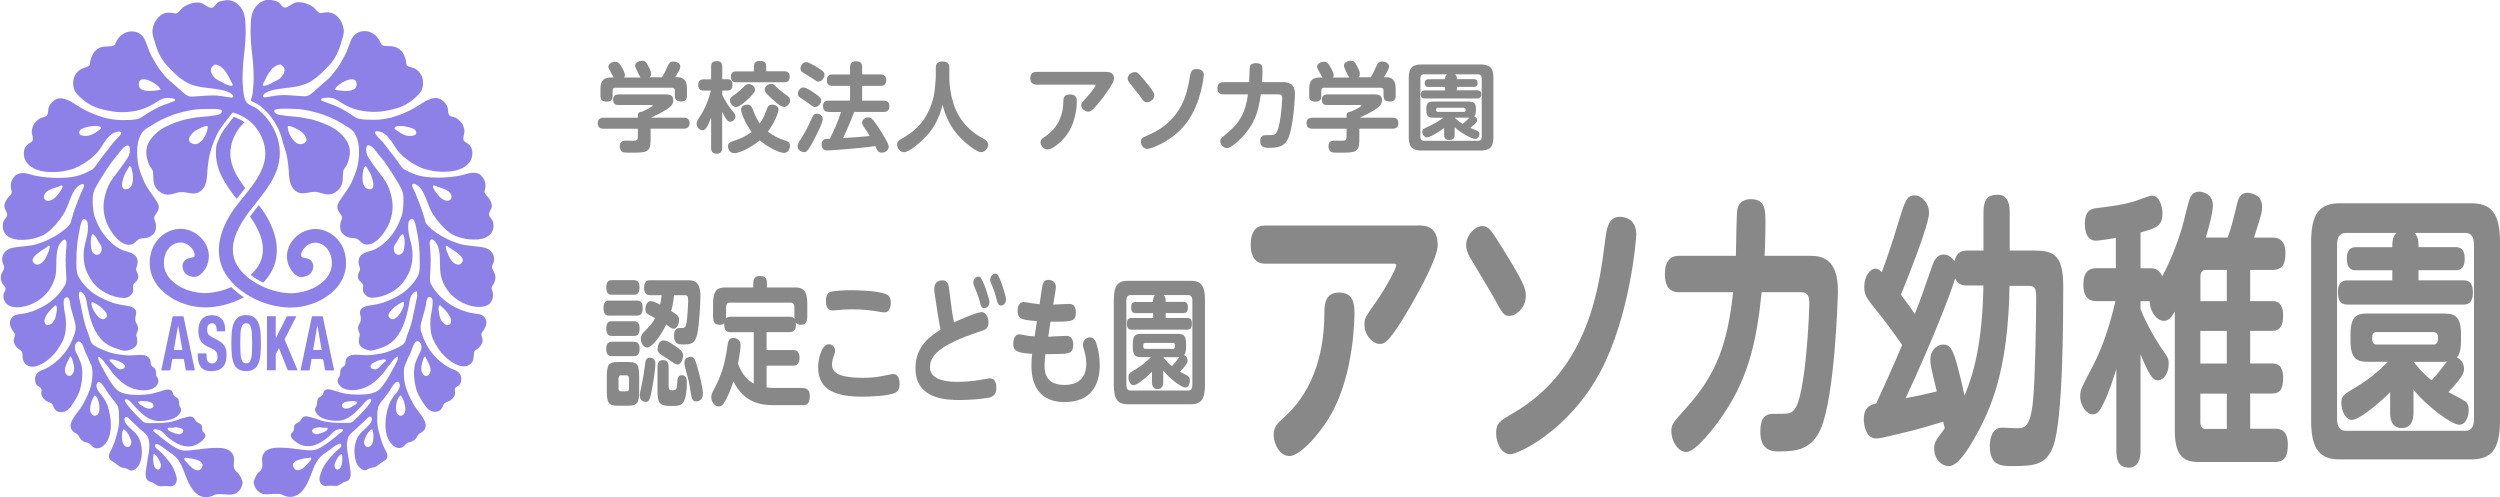
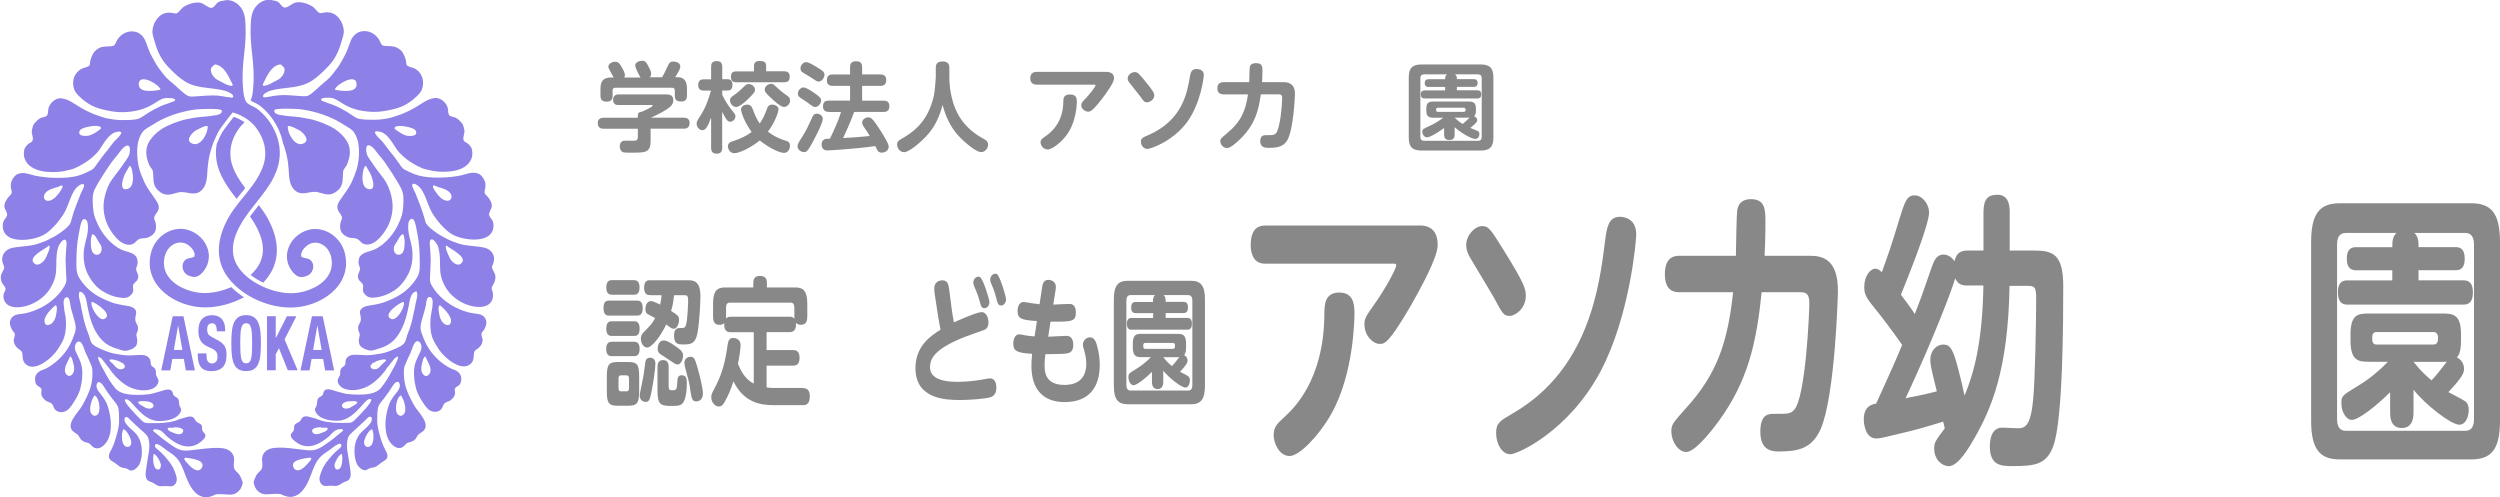
<svg xmlns="http://www.w3.org/2000/svg" version="1.1" id="レイヤー_1" x="0px" y="0px" width="323.12px" height="64.27px" viewBox="0 0 323.12 64.27" style="enable-background:new 0 0 323.12 64.27;" xml:space="preserve">
  <style type="text/css">
	.st0{fill:#8D80E6;}
	.st1{fill:#888888;}
</style>
  <g>
    <path class="st0" d="M64.01,36.09c0.09-0.49-0.09-0.82-0.33-1.25c-0.22-0.39,0.03-0.6,0.13-0.97c0.24-0.9-0.36-1.68-1.2-1.86   c-1.09-0.24-2.33-0.19-3.37-0.54c-0.46-0.15-0.97-0.34-1.4-0.56c-0.51-0.26-0.9-0.46-1.4-0.8c-0.4-0.28-0.84-0.6-1.2-1.01   c-0.26-0.3-0.26-0.43-0.36-0.82c-0.3-1.14-0.78-2.26-1.17-3.27c-0.11-0.29-0.35-0.66-0.42-0.94c-0.12-0.47,0.36-0.32,0.57-0.18   c0.66,0.44,0.91,1.1,1.19,1.75c0.33,0.78,0.48,1.39,0.93,2.08c0.55,0.84,1.27,1.71,2.12,2.35c0.46,0.35,1.1,0.58,1.66,0.71   c1.15,0.28,3.01,0.37,3.73-0.65c0.3-0.42,0.38-0.98,0.2-1.54c-0.08-0.27-0.4-0.45-0.47-0.8c-0.07-0.33,0.33-0.81,0.35-1.12   c0.02-0.49-0.29-0.96-0.56-1.27c-0.16-0.19-0.34-0.28-0.38-0.53c-0.03-0.21,0.08-0.43,0.1-0.63c0.05-0.34,0-0.69-0.11-0.92   c-0.13-0.27-0.4-0.7-0.71-0.84c-0.82-0.39-1.66,0.06-2.37,0.2c-1.46,0.29-3.31,0.37-4.75,0.15c-0.73-0.11-1.38-0.35-1.99-0.66   c-0.19-0.1-0.37-0.16-0.56-0.28c-0.32-0.2-0.47-0.49-0.66-0.77c-0.39-0.55-0.8-1.12-1.28-1.68c-0.29-0.35-0.55-0.76-0.84-1.1   c-0.3-0.35-0.68-0.62-0.92-1.01c-0.33-0.55,0.52-0.34,0.79-0.24c0.32,0.12,0.62,0.37,0.89,0.69c0.43,0.49,0.68,0.99,1.05,1.51   c0.49,0.69,1.22,1.28,1.89,1.71c0.45,0.29,0.92,0.53,1.38,0.73c0.28,0.12,0.57,0.16,0.87,0.24c0.58,0.16,1.19,0.23,1.94,0.23   c0.93,0,1.96-0.14,2.75-0.67c0.45-0.3,0.72-0.7,0.85-1.07c0.15-0.43,0.14-1.03-0.05-1.4c-0.07-0.14-0.25-0.35-0.41-0.49   c-0.16-0.13-0.41-0.18-0.53-0.38c-0.23-0.36,0.15-0.96,0.06-1.38c-0.06-0.26-0.13-0.66-0.32-0.89c-0.19-0.23-0.47-0.5-0.69-0.64   c-0.24-0.16-0.5-0.15-0.77-0.26c-0.4-0.15-0.28-0.76-0.38-1.11c-0.19-0.67-0.95-1.33-1.68-1.24c-0.56,0.07-1.1,0.33-1.57,0.64   c-1.12,0.74-2.21,1.32-3.38,1.67c-0.21,0.06-0.46,0.17-0.66,0.22c-0.64,0.15-1.39,0.28-2.16,0.28c-0.75,0-1.38,0-2.03-0.13   c-0.25-0.05-0.5-0.19-0.73-0.36c-0.99-0.69-2.08-1.3-3.24-1.66c-0.15-0.05-0.28-0.11-0.38-0.15c-0.09-0.03-0.47-0.14-0.51-0.23   c-0.18-0.39,1.04-0.33,1.25-0.31c0.57,0.06,1.1,0.5,1.56,0.77c0.53,0.32,1.09,0.58,1.74,0.75c1.09,0.29,2.39,0.4,3.6,0.19   c1.66-0.28,2.76-0.6,3.98-1.71c0.44-0.4,0.81-0.74,0.96-1.33c0.18-0.71,0.05-1.49-0.5-2.07c-0.22-0.23-0.46-0.38-0.78-0.49   c-0.23-0.08-0.65-0.15-0.76-0.34c-0.07-0.12-0.07-0.38-0.09-0.5c-0.08-0.4-0.23-0.76-0.41-1.07c-0.23-0.4-0.66-0.67-1-0.78   c-0.31-0.1-0.78-0.1-1.1-0.11c-0.54-0.03-0.64-0.08-0.81-0.49c-0.34-0.82-1.1-1.41-1.95-1.44c-0.7-0.03-1.21,0.25-1.6,0.75   c-0.19,0.24-0.28,0.51-0.38,0.77c-0.23,0.56-0.38,1.14-0.73,1.74c-0.25,0.44-0.52,1-0.86,1.46c-0.23,0.31-0.47,0.6-0.71,0.92   c-0.38,0.51-1.01,0.95-1.48,1.38c-0.4,0.37-0.89,0.83-1.33,1.15c-0.4,0.29-0.67,0.26-1.23,0.23c-0.9-0.06-1.92-0.18-2.81-0.11   c-0.44,0.03-0.89,0.11-1.27,0.19c-0.13,0.01-0.32,0.04-0.56,0.08c-0.2,0-0.34-0.06-0.22-0.29c0.11-0.22,0.46-0.37,0.62-0.45   c0.27-0.13,0.71-0.23,0.97-0.28c1.16-0.21,2.13-0.21,3.19-0.49c0.53-0.14,0.99-0.31,1.46-0.61c0.82-0.53,1.53-1.22,2.25-1.99   c0.8-0.86,1.3-1.93,1.58-2.99c0.15-0.55,0.42-1.13,0.31-1.74c-0.09-0.48-0.19-0.81-0.49-1.23c-0.51-0.72-1.14-1.05-2.14-0.87   c-0.41,0.07-0.45,0.13-0.74-0.15c-0.15-0.15-0.33-0.37-0.51-0.54c-0.19-0.17-0.5-0.31-0.71-0.4c-0.46-0.19-1.05-0.35-1.63-0.22   c-0.22,0.05-0.54,0.28-0.8,0.43c-0.24,0.14-0.47,0.29-0.73,0.18c-0.24-0.1-0.4-0.41-0.59-0.59c-0.26-0.24-0.55-0.25-0.92-0.33   c-0.69-0.15-1.34,0.1-1.86,0.59c-0.76,0.72-0.85,1.65-0.89,2.66c-0.06,1.36,0.06,2.62,0.2,3.83c0.15,1.31,0.26,2.77,0.13,4.17   c-0.03,0.28-0.05,0.7-0.1,0.93c-0.05,0.23-0.12,0.54-0.24,0.78c0.13,0.1,0.32,0.19,0.5,0.28c0.22,0.1,0.45,0.21,0.65,0.36   c0.58,0.44,1.1,0.96,1.53,1.54c0.77,1.04,1.28,2.17,1.5,3.31c0.09,0.24,0.18,0.48,0.25,0.73c0.28,0.92,0.41,1.66,0.49,2.69   c0.07,0.99,0.04,2.15,0.94,2.82c0.89,0.66,1.89-0.12,2.88,0.14c0.67,0.18,1.22,0.41,1.84,0.19c0.24-0.09,0.45-0.23,0.69-0.43   c0.76-0.67,0.6-1.39,0.69-2.4c0.03-0.38,0.34-0.59,0.49-0.92c0.11-0.25,0.2-0.53,0.27-0.79c0.22-0.87,0.12-1.68-0.37-2.4   c-0.53-0.79-1.33-1.42-2.14-1.81c-0.42-0.2-1-0.45-1.51-0.61c-0.34-0.1-0.59-0.21-0.97-0.28c-0.58-0.1-1.22-0.25-1.89-0.31   c-0.69-0.05-1.42-0.12-2.09-0.24c-0.14-0.03-0.32-0.09-0.43-0.15c-0.22-0.12-0.28-0.24-0.24-0.48c0.04-0.02,0.08-0.04,0.12-0.07   c0.76-0.16,1.71-0.1,2.53-0.08c0.69,0.02,1.49,0.16,2.06,0.29c1.12,0.26,2,0.57,2.97,1.03c0.47,0.22,1.05,0.57,1.56,0.89   c0.29,0.19,0.58,0.33,0.87,0.61c0.33,0.33,0.57,0.94,0.68,1.38c0.26,1.09,0.14,2.65-0.17,3.65c-0.16,0.52-0.41,1.13-0.65,1.65   c-0.29,0.62-0.71,1.18-1.16,1.83c-0.23,0.32-0.49,0.67-0.61,1c-0.15,0.39-0.04,0.68,0.15,1c0.13,0.22,0.37,0.44,0.38,0.73   c0.01,0.23-0.14,0.46-0.19,0.65c-0.09,0.4-0.09,0.98,0.22,1.35c0.27,0.33,0.67,0.54,1.07,0.61c0.26,0.04,0.68,0.03,0.89,0.15   c0.36,0.21,0.5,0.54,0.89,0.66c1.45,0.45,2.9-1.79,3.29-2.86c0.47-1.28,0.5-2.44,0.09-3.79c-0.2-0.67-0.47-1.29-0.88-1.83   c-0.55-0.73-1.1-1.43-1.68-2.3c-0.18-0.27-0.35-0.5-0.46-0.77c-0.1-0.24-0.32-1.51,0.41-1.17c0.44,0.2,0.77,0.77,1.07,1.13   c0.39,0.46,0.78,0.92,1.1,1.43c0.42,0.64,0.84,1.24,1.25,1.94c0.41,0.7,0.84,1.32,0.87,2.12c0.03,0.82-0.02,1.64-0.19,2.35   c-0.06,0.25-0.2,0.51-0.29,0.77c-0.54,1.43-1.83,3.06-3.31,3.7c-0.67,0.29-1.73,0.35-1.95,1.17c-0.09,0.33-0.07,0.58,0,0.82   c0.06,0.19,0.17,0.41,0.13,0.59c-0.11,0.45-0.46,0.74-0.15,1.31c0.13,0.24,0.47,0.38,0.55,0.69c0.05,0.2-0.05,0.44-0.02,0.66   c0.03,0.29,0.15,0.44,0.36,0.64c0.43,0.43,0.98,0.34,1.59,0.25c0.68-0.11,1.41-0.42,2.04-0.82c0.91-0.57,1.49-1.41,1.89-2.2   c0.49-0.97,0.63-2.21,0.46-3.32c-0.14-0.96-0.53-1.79-0.49-2.85c0.01-0.28,0.03-0.56,0.16-0.72c0.18-0.25,0.44-0.32,0.62,0.04   c0.21,0.42,0.28,1.09,0.41,1.7c0.22,1.07,0.29,2.24,0.3,3.31c0.01,0.84,0.07,1.61-0.31,2.26c-0.47,0.82-1.21,1.61-2.02,2.16   c-0.67,0.46-1.5,0.83-2.35,1.14c-0.31,0.11-0.68,0.18-1.1,0.27c-0.6,0.13-1.46,0.11-1.84,0.64c-0.27,0.37,0.1,0.9,0,1.4   c-0.09,0.45-0.41,0.56-0.33,1.17c0.03,0.2,0.13,0.36,0.18,0.54c0.06,0.19-0.02,0.37-0.06,0.56c-0.09,0.36-0.04,0.84,0.22,1.1   c0.29,0.28,0.69,0.42,1.05,0.5c0.49,0.11,0.88-0.12,1.25-0.22c0.86-0.24,1.65-0.65,2.27-1.43c0.95-1.2,1.32-2.62,1.61-4.03   c0.11-0.54,0.19-1.86,1.02-1.94c0.25,0.48-0.08,1.25-0.13,1.63c-0.05,0.39-0.16,0.75-0.23,1.12c-0.14,0.77-0.3,1.39-0.51,2   c-0.11,0.31-0.26,0.71-0.36,0.98c-0.12,0.34-0.12,0.62-0.33,0.92c-0.23,0.34-0.76,0.57-1.07,0.71c-0.53,0.24-1.27,0.56-1.98,0.68   c-0.56,0.09-1.14,0.21-1.82,0.21c-0.69,0-1.48-0.14-2.04,0c-0.34,0.08-0.64,0.38-0.69,0.69c-0.05,0.26,0.01,0.49-0.15,0.66   c-0.14,0.15-0.34,0.2-0.46,0.41c-0.1,0.18-0.1,0.38-0.1,0.6c0,0.38-0.2,0.42-0.3,0.77c-0.15,0.52,0.4,1.03,0.77,1.18   c1,0.41,2.21,0.15,3.03-0.26c0.73-0.36,1.58-1.11,2.17-1.86c0.24-0.31,0.41-0.62,0.69-0.92c0.2-0.21,0.71-1.08,1.1-1.1   c0.1,0.27-0.25,0.86-0.36,1.1c-0.11,0.26-0.34,0.6-0.46,0.84c-0.34,0.66-0.82,1.45-1.33,2.07c-0.38,0.46-0.86,0.68-1.43,0.79   c-0.96,0.19-2.13,0.14-3.06,0.03c-0.45-0.06-0.98-0.26-1.4-0.36c-0.35-0.08-1.22-0.52-1.53,0.05c-0.13,0.24-0.05,0.4-0.26,0.56   c-0.13,0.1-0.38,0.19-0.49,0.36c-0.18,0.28-0.08,0.72-0.23,1c-0.14,0.26-0.25,0.37-0.1,0.68c0.46,1.01,1.96,1.22,2.95,1.18   c1.24-0.05,2.2-1.03,2.99-1.89c0.24-0.27,0.82-1.07,1.21-0.89c0.43,0.19-1.58,2.18-1.79,2.4c-0.17,0.18-0.43,0.45-0.64,0.56   c-0.23,0.12-0.69,0.11-0.97,0.1c-0.17,0-0.52,0.02-0.75-0.01c-0.01,0-0.02,0.01-0.03,0.01c-0.96-0.02-2.03-0.15-2.91-0.55   c-0.13-0.03-0.26-0.07-0.42-0.11c-0.36-0.09-0.9-0.32-1.25-0.09c-0.14,0.1-0.23,0.31-0.32,0.43c-0.12,0.16-0.19,0.2-0.32,0.27   c-0.14,0.08-0.31,0.13-0.42,0.28c-0.17,0.24-0.04,0.45-0.14,0.71c-0.14,0.38-0.49,0.39-0.36,0.82c0.1,0.32,0.54,0.64,0.83,0.84   c0.66,0.45,1.48,0.52,2.26,0.26c0.59-0.2,1.22-0.61,1.74-1.05c0.34-0.29,0.64-0.7,0.97-0.87c0.15-0.08,0.91-0.29,0.94,0.01   c0.01,0.1-0.36,0.34-0.43,0.4c-0.55,0.48-1.15,0.96-1.74,1.35c-0.26,0.18-0.56,0.4-0.84,0.54c-0.54,0.27-0.89,0.35-1.63,0.29   c-1.39-0.12-2.7-0.42-4.14-0.31c-0.65,0.05-1.36,0.29-1.62,1c-0.26,0.7,0.26,1.43-0.32,1.98c-0.33,0.31-0.52,0.53-0.64,0.88   c-0.04,0.11-0.2,0.43-0.2,0.56c-0.01,0.22,0.12,0.54,0.2,0.71c0.14,0.3,0.44,0.58,0.75,0.74c0.48,0.24,1.03,0.1,1.56,0.09   c0.39-0.01,0.77-0.04,1.08,0.06c0.11,0.04,0.22,0.12,0.31,0.15c0.56,0.22,1.09,0.25,1.66-0.03c0.33-0.16,0.65-0.47,0.88-0.77   c0.82-1.04,1.06-2.47,1.68-3.54c0.34-0.58,0.8-0.97,1.34-1.31c0.48-0.3,0.95-0.77,1.46-1c0.17-0.08,0.44-0.11,0.41,0.23   c-0.02,0.21-0.32,0.39-0.49,0.54c-0.41,0.36-0.8,0.78-1.12,1.17c-0.49,0.6-0.81,1.09-1.02,1.76c-0.11,0.33-0.32,0.74-0.1,1.23   c0.19,0.43,0.57,0.54,0.97,0.47c0.49-0.08,0.94,0.07,1.3-0.04c0.26-0.08,0.51-0.29,0.73-0.41c0.15-0.08,0.36-0.12,0.47-0.18   c0.75-0.35,0.4-1.39,0.32-2.12c-0.11-1.02-0.54-2.31-0.22-3.4c0.14-0.46,0.55-0.76,0.93-1.1c0.5-0.43,0.94-0.89,1.42-1.33   c0.12-0.11,0.32-0.4,0.54-0.37c0.3,0.04,0.22,0.47,0.15,0.63c-0.21,0.47-0.83,0.94-1.24,1.34c-0.72,0.7-0.98,1.67-0.94,2.72   c0.02,0.49,0.13,0.99,0.29,1.38c0.16,0.38,0.75,0.99,1.23,0.84c0.06-0.02,0.17-0.1,0.26-0.15c0.27-0.16,0.47-0.14,0.79-0.22   c0.3-0.07,0.53-0.33,0.84-0.55c0.33-0.24,0.85-0.41,0.85-0.91c0-0.32-0.19-0.6-0.29-0.8c-0.33-0.63-0.49-1.13-0.66-1.74   c-0.2-0.7-0.41-1.38-0.37-2.32c0.02-0.57-0.02-1.25,0.24-1.74c0.15-0.28,0.43-0.58,0.64-0.84c0.42-0.53,0.77-1.06,1.12-1.62   c0.15-0.24,0.64-0.85,0.87-0.32c0.17,0.4-0.13,0.91-0.33,1.15c-0.46,0.54-0.81,1.02-1.02,1.6c-0.57,1.56-0.9,4.47,0.82,5.48   c0.29,0.17,0.71,0.19,1.02-0.05c0.35-0.27,0.34-0.47,0.77-0.56c0.37-0.08,0.74-0.24,0.96-0.66c0.17-0.33,0.31-0.44,0.57-0.59   c1.59-0.93-0.4-2.62-0.92-3.57c-0.45-0.83-0.93-1.73-1.15-2.71c-0.12-0.54-0.17-1.17-0.14-1.83c0.02-0.44,0.16-0.66,0.29-0.96   c0.15-0.37,0.34-0.83,0.54-1.19c0.19-0.35,0.44-1.65,0.97-1.56c0.49,0.09,0.55,0.88,0.38,1.23c-0.24,0.51-0.6,1.21-0.74,1.71   c-0.27,1-0.11,2.25,0.13,3.19c0.14,0.55,0.56,1.32,0.93,1.86c0.26,0.38,0.53,0.82,0.98,1.02c0.39,0.17,0.93,0.19,1.3-0.18   c0.26-0.27,0.19-0.4,0.36-0.66c0.23-0.36,0.65-0.33,0.92-0.56c0.27-0.24,0.49-0.46,0.55-0.84c0.03-0.22-0.11-0.49,0.01-0.69   c0.13-0.22,0.45-0.27,0.61-0.51c0.12-0.17,0.16-0.39,0.18-0.59c0.03-0.39-0.07-0.67-0.36-0.96c-0.3-0.29-0.63-0.33-0.93-0.47   c-1.23-0.58-2.47-1.75-3.15-3.01c-0.34-0.62-0.52-1.1-0.71-1.66c-0.29-0.84,0.06-1.55,0.26-2.32c0.08-0.32,0.24-0.8,0.31-1.17   c0.04-0.24,0.09-1.4,0.66-1.05c0.34,0.21,0.21,0.97,0.17,1.34c-0.06,0.48-0.18,0.93-0.22,1.39c-0.09,0.97,0.01,1.97,0.32,2.68   c0.2,0.44,0.44,0.83,0.73,1.28c0.74,1.14,3.11,3.14,4.26,1.76c0.23-0.27,0.26-0.61,0.28-1c0.02-0.51,0.13-0.58,0.47-0.8   c0.35-0.24,0.64-0.64,0.67-1.1c0.02-0.27-0.24-0.63-0.12-0.95c0.05-0.13,0.22-0.27,0.28-0.38c0.23-0.39,0.43-0.85,0.26-1.34   c-0.17-0.46-0.6-0.69-1.05-0.74c-0.37-0.05-0.82-0.11-1.15-0.19c-0.11-0.03-0.29-0.1-0.41-0.13c-0.33-0.08-0.63-0.22-0.89-0.33   c-1.29-0.54-2.68-1.62-3.46-2.96c-0.17-0.29-0.29-0.55-0.27-1c0.05-0.82,0.09-1.61,0.1-2.4c0.01-0.4-0.05-0.82-0.06-1.24   c0-0.33-0.22-1.33,0.16-1.39c0.31-0.05,0.69,0.58,0.79,0.79c0.13,0.26,0.21,0.74,0.26,1.1c0.11,0.94-0.03,1.91,0.18,2.86   c0.12,0.53,0.41,1.21,0.77,1.72c0.82,1.2,2.2,2,3.5,2.21c0.95,0.15,2.03,0.04,2.37-0.94c0.11-0.32,0.11-0.72,0-1.07   c-0.08-0.28-0.19-0.36,0-0.63C63.79,36.65,63.94,36.53,64.01,36.09z M56.11,23.96c0.08,0,0.37,0.16,0.48,0.2   c0.53,0.15,1.42,0.39,1.69,0.94c0.24,0.51-0.08,0.96-0.64,0.83c-0.57-0.13-1-0.65-1.3-1.09C56.23,24.7,55.69,23.96,56.11,23.96z    M52.77,16.42c0.45,0.11,0.84,0.27,0.93,0.42c0.49,0.86-0.91,0.78-1.24,0.67c-0.41-0.14-0.74-0.34-1.11-0.6   c-0.08-0.06-0.38-0.25-0.36-0.35C51.05,16.19,52.01,16.23,52.77,16.42z M46.07,10.68c0.29,1.46-2.02,1.06-2.79,0.92   C43.39,10.94,45.85,9.53,46.07,10.68z M34.16,10.52c0.12-0.21,0.19-0.42,0.33-0.67c0.31-0.55,0.92-1.52,1.8-1.52   c0,0.05,0.45,0.31,0.48,0.57c0.06,0.51-0.24,0.92-0.58,1.23c-0.18,0.17-0.53,0.31-0.74,0.43c-0.33,0.19-0.71,0.4-1.14,0.5   C33.76,11.2,33.99,10.83,34.16,10.52z M37.21,16.28c0.5,0,0.96,0.3,1.43,0.53c0.55,0.27,1.63,1.44,0.43,1.79   C38.03,18.9,37.08,17.07,37.21,16.28z M47.31,21.44c0.25,0.55,0.52,0.82,0.71,1.35c0.14,0.4,0.65,1.98-0.5,1.62   c-0.58-0.18-0.67-0.95-0.67-1.4C46.84,22.72,46.94,21.44,47.31,21.44z M52.18,32.36c-0.25,0.8-1.16,0.74-1.27-0.04   c-0.08-0.55,0.21-0.76,0.44-1.16c0.13-0.23,0.43-0.89,0.76-0.89C52.37,30.77,52.34,31.83,52.18,32.36z M50.57,41.23   c-1.24-0.54,1.07-2.11,1.58-2.23C52.51,39.44,51.31,41.55,50.57,41.23z M49.47,47c-0.28,0.28-0.56,0.7-0.97,0.73   c-0.28,0.02-0.66-0.1-0.61-0.46c0.01-0.09,0.21-0.2,0.24-0.33c0.27-0.07,0.43-0.24,0.7-0.32c0.15-0.04,0.64-0.19,0.84-0.17   C50.19,46.5,49.68,46.79,49.47,47z M46.13,52.11c-0.07,0.14-0.36,0.27-0.49,0.35c-0.27,0.18-0.47,0.3-0.79,0.35   c-0.52,0.07-0.88-0.35-0.5-0.69c0.32-0.29,1.13-0.28,1.54-0.28C46.11,52.05,46.3,51.74,46.13,52.11z M42.3,55.55   c-0.11,0.18-0.49,0.31-0.64,0.37c-0.31,0.13-1.01,0.4-1.26-0.04c-0.32-0.58,0.7-0.64,1.02-0.67C41.69,55.43,42.59,55.05,42.3,55.55   z M39.86,59.82c-0.21,0.25-0.47,0.52-0.71,0.7c-0.32,0.24-0.88,0.46-1.17-0.03c-0.68-1.12,1.64-1.26,2.14-1.35   c0,0.03,0.11,0.05,0.11,0.16C40.23,59.45,39.95,59.72,39.86,59.82z M43.85,60.61c-0.44,0.28-0.68-0.2-0.59-0.63   c0.05-0.27,0.56-1.3,0.94-1.3C44.29,59.18,44.28,60.33,43.85,60.61z M48.11,57.34c-0.29,0.65-1.08,0.57-1.05-0.23   c0.02-0.4,0.61-1.62,1.05-1.62C48.32,55.99,48.33,56.85,48.11,57.34z M52.37,53.13c-0.05,0.36-0.47,0.88-0.94,0.45   c-0.48-0.44-0.23-2.19,0.38-2.48C52.16,51.55,52.46,52.47,52.37,53.13z M54.52,47.1c0.05-0.18,0.19-1.03,0.46-1.03   c0.18,0.54,1.06,1.66,0.47,2.32c-0.32,0.37-0.68,0.2-0.89-0.21C54.39,47.83,54.45,47.38,54.52,47.1z M56.89,39.46   c0.57,0.51,1.01,0.95,1.29,1.53c0.25,0.52,0.09,1.27-0.61,0.95c-0.37-0.17-0.6-0.57-0.71-0.95C56.78,40.7,56.49,39.46,56.89,39.46z    M59.51,34.12c-0.48,0.33-1.14-0.33-1.32-0.67c-0.11-0.2-0.87-1.7-0.45-1.7C58.08,32.13,60.72,33.3,59.51,34.12z M33.15,34.71   c1.65-2.22,0.57-4.71-0.83-6.73c0.07-0.1,0.15-0.2,0.23-0.31c0.29-0.39,0.6-0.78,0.9-1.16c0.39,0.51,0.76,1.03,1.07,1.57   c1.4,2.46,1.9,5.31,0.11,7.73c-0.19,0.25-0.39,0.49-0.61,0.72c-0.59-0.28-1.14-0.62-1.62-0.99C32.68,35.28,32.93,35,33.15,34.71z    M30.91,16.57c-1.02,1.38-1.43,3.03-0.92,4.69c0.35,1.13,0.99,2.11,1.71,3.05c-0.21,0.27-0.43,0.53-0.65,0.81   c-0.16,0.19-0.32,0.39-0.47,0.58c-1.43-1.83-2.76-3.72-2.67-6.2c0.01-0.3,0.05-0.59,0.1-0.88c0.12-0.3,0.25-0.61,0.4-0.93   c0.21-0.45,0.5-0.91,0.9-1.41c0.12-0.15,0.24-0.31,0.36-0.48c0.17-0.23,0.35-0.47,0.54-0.7c0.43,0.15,0.92,0.37,1.4,0.7   C31.37,16.03,31.13,16.28,30.91,16.57z M31.53,38.42c-1.56,0.84-3.35,1.31-5.03,1.31c-3.73,0-7.98-2.75-7.01-6.95   c0.38-1.67,1.78-3.01,3.51-3.19c2.26-0.23,4.49,1.96,3.9,4.29c-0.22,0.86-1.06,2.11-2.03,1.89c-0.45-0.1-0.96-0.27-1.19-0.88   c-0.2-0.55-0.06-1.06,0.37-1.37c0.26-0.18,0.78-0.16,1.07-0.35c0.01-0.04,0.03-0.08,0.03-0.13c0.04-0.25-0.06-0.55-0.26-0.82   c-0.52-0.69-1.2-0.99-1.93-0.84c-0.81,0.17-1.47,0.88-1.68,1.81c-0.24,1.06-0.02,2.01,0.68,2.82c1.06,1.23,3.11,2,4.99,1.85   c0.99-0.07,2.01-0.34,2.95-0.75C30.39,37.6,30.94,38.04,31.53,38.42z M30.5,60.89c-0.58-0.55-0.06-1.28-0.32-1.98   c-0.26-0.71-0.97-0.95-1.62-1c-1.44-0.1-2.75,0.19-4.14,0.31c-0.74,0.07-1.08-0.02-1.63-0.29c-0.28-0.14-0.58-0.36-0.84-0.54   c-0.58-0.4-1.19-0.87-1.74-1.35c-0.06-0.06-0.43-0.3-0.43-0.4c0.02-0.3,0.78-0.09,0.94-0.01c0.33,0.17,0.63,0.58,0.97,0.87   c0.52,0.44,1.15,0.85,1.74,1.05c0.78,0.26,1.6,0.2,2.26-0.26c0.29-0.2,0.73-0.52,0.83-0.84c0.14-0.43-0.22-0.44-0.36-0.82   c-0.1-0.27,0.03-0.48-0.14-0.71c-0.11-0.16-0.28-0.2-0.42-0.28c-0.13-0.07-0.2-0.11-0.32-0.27c-0.09-0.12-0.18-0.34-0.32-0.43   c-0.35-0.24-0.89,0-1.25,0.09c-0.15,0.04-0.29,0.07-0.42,0.11c-0.88,0.41-1.95,0.54-2.91,0.55c-0.01,0-0.02,0-0.03-0.01   c-0.23,0.03-0.58,0.01-0.75,0.01c-0.28,0.01-0.74,0.02-0.97-0.1c-0.21-0.11-0.47-0.38-0.64-0.56c-0.21-0.22-2.22-2.21-1.79-2.4   c0.39-0.17,0.97,0.63,1.21,0.89c0.78,0.86,1.75,1.84,2.99,1.89c0.99,0.04,2.48-0.17,2.95-1.18c0.14-0.31,0.04-0.43-0.1-0.68   c-0.15-0.28-0.05-0.71-0.23-1c-0.1-0.16-0.35-0.25-0.49-0.36c-0.2-0.16-0.12-0.32-0.26-0.56c-0.31-0.57-1.19-0.13-1.53-0.05   c-0.42,0.09-0.95,0.3-1.4,0.36c-0.93,0.12-2.1,0.17-3.06-0.03c-0.57-0.11-1.05-0.33-1.43-0.79c-0.51-0.61-0.99-1.41-1.33-2.07   c-0.12-0.24-0.35-0.59-0.46-0.84c-0.1-0.24-0.46-0.83-0.36-1.1c0.39,0.02,0.9,0.88,1.1,1.1c0.28,0.3,0.45,0.61,0.69,0.92   c0.59,0.76,1.44,1.5,2.17,1.86c0.82,0.41,2.03,0.66,3.03,0.26c0.37-0.15,0.92-0.66,0.77-1.18c-0.1-0.35-0.3-0.39-0.3-0.77   c0-0.22,0-0.42-0.1-0.6c-0.12-0.21-0.32-0.26-0.46-0.41c-0.15-0.17-0.1-0.4-0.15-0.66c-0.06-0.31-0.36-0.61-0.69-0.69   c-0.56-0.14-1.36,0-2.04,0c-0.68,0-1.26-0.12-1.82-0.21c-0.71-0.12-1.45-0.44-1.98-0.68c-0.32-0.14-0.84-0.38-1.07-0.71   c-0.21-0.3-0.21-0.58-0.33-0.92c-0.1-0.28-0.25-0.67-0.36-0.98c-0.21-0.62-0.37-1.23-0.51-2c-0.07-0.37-0.18-0.73-0.23-1.12   c-0.05-0.39-0.38-1.16-0.13-1.63c0.83,0.08,0.91,1.4,1.02,1.94c0.29,1.42,0.65,2.84,1.61,4.03c0.62,0.78,1.42,1.19,2.27,1.43   c0.37,0.1,0.75,0.33,1.25,0.22c0.36-0.08,0.76-0.22,1.05-0.5c0.26-0.25,0.3-0.74,0.22-1.1c-0.05-0.19-0.12-0.37-0.06-0.56   c0.05-0.18,0.15-0.33,0.18-0.54c0.08-0.61-0.25-0.72-0.33-1.17c-0.1-0.51,0.27-1.03,0-1.4c-0.38-0.53-1.24-0.51-1.84-0.64   c-0.41-0.09-0.78-0.15-1.1-0.27c-0.85-0.31-1.68-0.68-2.35-1.14c-0.8-0.55-1.54-1.33-2.02-2.16c-0.37-0.65-0.31-1.42-0.31-2.26   c0.01-1.07,0.08-2.24,0.3-3.31c0.13-0.61,0.2-1.28,0.41-1.7c0.18-0.36,0.44-0.3,0.62-0.04c0.12,0.17,0.14,0.45,0.16,0.72   c0.04,1.06-0.34,1.89-0.49,2.85c-0.17,1.11-0.03,2.35,0.46,3.32c0.4,0.79,0.98,1.63,1.89,2.2c0.63,0.39,1.36,0.71,2.04,0.82   c0.61,0.1,1.16,0.18,1.59-0.25c0.21-0.2,0.33-0.35,0.36-0.64c0.02-0.21-0.07-0.45-0.02-0.66c0.07-0.31,0.42-0.45,0.55-0.69   c0.31-0.57-0.04-0.87-0.15-1.31c-0.04-0.18,0.07-0.39,0.13-0.59c0.07-0.24,0.09-0.49,0-0.82c-0.22-0.83-1.28-0.88-1.95-1.17   c-1.48-0.64-2.76-2.27-3.31-3.7c-0.1-0.26-0.23-0.52-0.29-0.77c-0.17-0.7-0.22-1.53-0.19-2.35c0.03-0.8,0.46-1.42,0.87-2.12   c0.41-0.7,0.83-1.3,1.25-1.94c0.33-0.51,0.72-0.96,1.1-1.43c0.3-0.36,0.63-0.93,1.07-1.13c0.73-0.33,0.5,0.94,0.41,1.17   c-0.11,0.27-0.27,0.49-0.46,0.77c-0.58,0.87-1.13,1.56-1.68,2.3c-0.41,0.54-0.68,1.16-0.88,1.83c-0.41,1.35-0.38,2.51,0.09,3.79   c0.39,1.07,1.84,3.31,3.29,2.86c0.4-0.12,0.53-0.45,0.89-0.66c0.21-0.13,0.64-0.11,0.89-0.15c0.41-0.07,0.8-0.28,1.07-0.61   c0.31-0.37,0.31-0.95,0.22-1.35c-0.05-0.2-0.2-0.42-0.19-0.65c0.01-0.29,0.25-0.51,0.38-0.73c0.19-0.31,0.3-0.6,0.15-1   c-0.12-0.33-0.39-0.67-0.61-1c-0.45-0.64-0.87-1.21-1.16-1.83c-0.24-0.51-0.49-1.12-0.65-1.65c-0.3-1-0.43-2.56-0.17-3.65   c0.1-0.44,0.35-1.05,0.68-1.38c0.28-0.28,0.57-0.43,0.87-0.61c0.51-0.32,1.09-0.67,1.56-0.89c0.97-0.47,1.86-0.78,2.97-1.03   c0.57-0.13,1.37-0.28,2.06-0.29c0.82-0.02,1.77-0.08,2.53,0.08c0.04,0.03,0.08,0.05,0.12,0.07c0.04,0.24-0.02,0.36-0.24,0.48   c-0.11,0.06-0.3,0.13-0.43,0.15c-0.67,0.12-1.4,0.19-2.09,0.24c-0.68,0.05-1.31,0.2-1.89,0.31c-0.38,0.07-0.63,0.18-0.97,0.28   c-0.51,0.16-1.08,0.41-1.51,0.61c-0.81,0.39-1.61,1.03-2.14,1.81c-0.49,0.72-0.59,1.53-0.37,2.4c0.07,0.26,0.16,0.54,0.27,0.79   c0.14,0.33,0.45,0.54,0.49,0.92c0.09,1.01-0.07,1.73,0.69,2.4c0.24,0.21,0.45,0.35,0.69,0.43c0.63,0.22,1.17-0.01,1.84-0.19   c0.99-0.26,1.99,0.51,2.88-0.14c0.9-0.67,0.87-1.83,0.94-2.82c0.08-1.03,0.21-1.77,0.49-2.69c0.18-0.6,0.41-1.17,0.68-1.74   c0.25-0.54,0.59-1.04,0.96-1.51c0.35-0.44,0.71-0.97,1.13-1.45c0.06,0.02,0.12,0.03,0.18,0.05c0.53,0.17,1.18,0.45,1.79,0.9   c0.39,0.29,0.77,0.65,1.1,1.1c1.02,1.38,1.43,3.03,0.92,4.69c-0.4,1.29-1.18,2.39-2.02,3.46c-0.37,0.46-0.75,0.92-1.12,1.39   c-0.51,0.64-0.99,1.28-1.38,1.98c-1.4,2.46-1.9,5.31-0.11,7.73c0.29,0.39,0.62,0.75,0.98,1.09c0.49,0.46,1.04,0.88,1.64,1.24   c1.67,1.02,3.66,1.59,5.52,1.59c3.73,0,7.98-2.75,7.01-6.95c-0.38-1.67-1.78-3.01-3.51-3.19c-2.26-0.23-4.49,1.96-3.9,4.29   c0.22,0.86,1.06,2.11,2.03,1.89c0.45-0.1,0.96-0.27,1.19-0.88c0.2-0.55,0.06-1.06-0.37-1.37c-0.26-0.18-0.78-0.16-1.07-0.35   c-0.01-0.04-0.03-0.08-0.03-0.13c-0.04-0.25,0.06-0.55,0.26-0.82c0.52-0.69,1.2-0.99,1.93-0.84c0.81,0.17,1.47,0.88,1.68,1.81   c0.24,1.06,0.02,2.01-0.68,2.82c-1.06,1.23-3.11,2-4.99,1.85c-1.17-0.09-2.37-0.44-3.43-0.97c-0.6-0.29-1.15-0.64-1.64-1.03   c-0.44-0.36-0.82-0.74-1.13-1.16c-1.77-2.38-0.4-5.07,1.13-7.16c0.04-0.06,0.09-0.12,0.13-0.18c0.32-0.43,0.65-0.85,0.99-1.27   c1.55-1.95,3.08-3.93,2.98-6.6c-0.06-1.47-0.64-2.86-1.51-4.03c-0.24-0.32-0.51-0.62-0.8-0.89c-0.2-0.19-0.41-0.38-0.63-0.54   c-0.33-0.25-0.82-0.38-1.16-0.64c-0.06-0.05-0.11-0.09-0.16-0.15c-0.21-0.24-0.32-0.7-0.39-1.02c-0.05-0.24-0.08-0.65-0.1-0.93   c-0.13-1.4-0.02-2.86,0.13-4.17c0.14-1.21,0.26-2.47,0.2-3.83c-0.04-1-0.13-1.94-0.89-2.66c-0.52-0.49-1.17-0.74-1.86-0.59   c-0.37,0.08-0.66,0.09-0.92,0.33c-0.19,0.17-0.35,0.48-0.59,0.59c-0.26,0.11-0.48-0.04-0.73-0.18c-0.27-0.16-0.58-0.38-0.8-0.43   c-0.59-0.13-1.18,0.03-1.63,0.22c-0.21,0.09-0.53,0.22-0.71,0.4c-0.18,0.17-0.36,0.39-0.51,0.54c-0.29,0.28-0.33,0.23-0.74,0.15   c-1-0.18-1.63,0.15-2.14,0.87c-0.3,0.41-0.4,0.74-0.49,1.23c-0.11,0.61,0.16,1.19,0.31,1.74c0.28,1.06,0.79,2.13,1.58,2.99   c0.72,0.78,1.43,1.46,2.25,1.99c0.46,0.3,0.93,0.48,1.46,0.61c1.06,0.27,2.03,0.27,3.19,0.49c0.26,0.05,0.7,0.15,0.97,0.28   c0.17,0.08,0.51,0.23,0.62,0.45c0.12,0.23-0.03,0.29-0.22,0.29c-0.24-0.05-0.43-0.07-0.56-0.08c-0.38-0.07-0.83-0.15-1.27-0.19   c-0.89-0.06-1.91,0.06-2.81,0.11c-0.55,0.04-0.83,0.06-1.23-0.23c-0.44-0.32-0.93-0.78-1.33-1.15c-0.47-0.43-1.1-0.87-1.48-1.38   c-0.24-0.32-0.49-0.61-0.71-0.92c-0.33-0.46-0.6-1.02-0.86-1.46c-0.35-0.6-0.5-1.18-0.73-1.74c-0.1-0.25-0.2-0.52-0.38-0.77   c-0.39-0.51-0.9-0.78-1.6-0.75c-0.85,0.04-1.61,0.62-1.95,1.44c-0.17,0.41-0.27,0.46-0.81,0.49c-0.33,0.02-0.8,0.02-1.1,0.11   c-0.33,0.11-0.76,0.38-1,0.78c-0.18,0.31-0.33,0.67-0.41,1.07c-0.02,0.12-0.02,0.39-0.09,0.5c-0.11,0.18-0.53,0.26-0.76,0.34   c-0.32,0.11-0.56,0.26-0.78,0.49c-0.55,0.57-0.68,1.36-0.5,2.07c0.15,0.58,0.52,0.93,0.96,1.33c1.22,1.11,2.33,1.43,3.98,1.71   c1.21,0.21,2.51,0.1,3.6-0.19c0.64-0.17,1.2-0.44,1.74-0.75c0.46-0.27,0.99-0.71,1.56-0.77c0.2-0.02,1.42-0.07,1.25,0.31   c-0.04,0.09-0.42,0.2-0.51,0.23c-0.1,0.04-0.23,0.11-0.38,0.15c-1.16,0.36-2.25,0.97-3.24,1.66c-0.24,0.16-0.49,0.31-0.73,0.36   c-0.65,0.13-1.28,0.13-2.03,0.13c-0.77,0-1.52-0.14-2.16-0.28c-0.2-0.05-0.45-0.15-0.66-0.22c-1.17-0.35-2.26-0.93-3.38-1.67   c-0.47-0.31-1.01-0.57-1.57-0.64c-0.73-0.1-1.49,0.57-1.68,1.24c-0.1,0.35,0.01,0.96-0.38,1.11c-0.26,0.1-0.52,0.1-0.77,0.26   c-0.22,0.14-0.5,0.41-0.69,0.64c-0.19,0.23-0.26,0.63-0.32,0.89c-0.09,0.42,0.29,1.01,0.06,1.38c-0.13,0.2-0.38,0.25-0.53,0.38   c-0.16,0.13-0.33,0.34-0.41,0.49c-0.2,0.38-0.2,0.98-0.05,1.4c0.13,0.37,0.4,0.77,0.85,1.07c0.79,0.53,1.82,0.67,2.75,0.67   c0.75,0,1.36-0.07,1.94-0.23c0.3-0.08,0.59-0.12,0.87-0.24c0.46-0.2,0.93-0.44,1.38-0.73c0.67-0.43,1.4-1.02,1.89-1.71   c0.37-0.52,0.62-1.02,1.05-1.51c0.28-0.32,0.57-0.57,0.89-0.69c0.27-0.1,1.12-0.31,0.79,0.24c-0.24,0.39-0.62,0.66-0.92,1.01   c-0.29,0.34-0.55,0.75-0.84,1.1c-0.48,0.56-0.89,1.14-1.28,1.68c-0.2,0.28-0.35,0.56-0.66,0.77c-0.19,0.12-0.37,0.18-0.56,0.28   c-0.61,0.31-1.26,0.55-1.99,0.66c-1.44,0.21-3.29,0.14-4.75-0.15c-0.72-0.14-1.55-0.59-2.37-0.2c-0.31,0.15-0.59,0.57-0.71,0.84   c-0.11,0.22-0.15,0.58-0.11,0.92c0.03,0.2,0.14,0.42,0.1,0.63c-0.04,0.25-0.22,0.34-0.38,0.53c-0.27,0.31-0.59,0.78-0.56,1.27   c0.01,0.31,0.42,0.78,0.35,1.12c-0.08,0.34-0.39,0.53-0.47,0.8c-0.18,0.57-0.09,1.12,0.2,1.54c0.72,1.02,2.57,0.93,3.73,0.65   c0.56-0.14,1.2-0.36,1.66-0.71c0.85-0.64,1.57-1.51,2.12-2.35c0.45-0.69,0.6-1.3,0.93-2.08c0.28-0.65,0.52-1.31,1.19-1.75   c0.22-0.14,0.7-0.29,0.57,0.18c-0.08,0.29-0.31,0.66-0.42,0.94c-0.39,1.01-0.88,2.13-1.17,3.27c-0.1,0.39-0.1,0.52-0.36,0.82   c-0.36,0.41-0.8,0.73-1.2,1.01c-0.5,0.35-0.89,0.54-1.4,0.8c-0.43,0.22-0.94,0.41-1.4,0.56c-1.03,0.35-2.28,0.3-3.37,0.54   c-0.84,0.19-1.44,0.97-1.2,1.86c0.1,0.37,0.35,0.58,0.13,0.97c-0.24,0.43-0.42,0.76-0.33,1.25c0.08,0.44,0.22,0.56,0.49,0.93   c0.19,0.27,0.08,0.36,0,0.63C0.4,38,0.4,38.4,0.51,38.72c0.34,0.99,1.42,1.1,2.37,0.94c1.29-0.21,2.68-1.01,3.5-2.21   c0.35-0.52,0.65-1.2,0.77-1.72c0.21-0.95,0.07-1.92,0.18-2.86c0.04-0.36,0.13-0.84,0.26-1.1c0.1-0.21,0.49-0.84,0.79-0.79   c0.38,0.06,0.16,1.06,0.16,1.39c-0.01,0.42-0.07,0.84-0.06,1.24c0.02,0.79,0.05,1.58,0.1,2.4c0.03,0.44-0.1,0.71-0.27,1   c-0.78,1.35-2.17,2.42-3.46,2.96c-0.26,0.11-0.56,0.26-0.89,0.33c-0.12,0.03-0.3,0.1-0.41,0.13c-0.33,0.08-0.77,0.15-1.15,0.19   c-0.44,0.05-0.88,0.28-1.05,0.74c-0.18,0.49,0.03,0.95,0.26,1.34c0.06,0.11,0.23,0.25,0.28,0.38c0.12,0.33-0.14,0.69-0.12,0.95   c0.03,0.46,0.33,0.87,0.67,1.1c0.34,0.23,0.45,0.29,0.47,0.8c0.02,0.38,0.05,0.72,0.28,1c1.15,1.38,3.52-0.62,4.26-1.76   c0.29-0.45,0.53-0.83,0.73-1.28c0.31-0.71,0.41-1.71,0.32-2.68c-0.04-0.46-0.17-0.91-0.22-1.39c-0.04-0.38-0.17-1.13,0.17-1.34   c0.57-0.35,0.62,0.81,0.66,1.05c0.06,0.38,0.23,0.85,0.31,1.17c0.19,0.77,0.54,1.48,0.26,2.32c-0.19,0.56-0.38,1.04-0.71,1.66   c-0.68,1.26-1.92,2.43-3.15,3.01c-0.3,0.14-0.64,0.18-0.93,0.47c-0.29,0.28-0.39,0.56-0.36,0.96c0.02,0.19,0.06,0.42,0.18,0.59   c0.17,0.24,0.48,0.29,0.61,0.51c0.12,0.2-0.02,0.47,0.01,0.69c0.06,0.38,0.28,0.6,0.55,0.84c0.27,0.24,0.69,0.2,0.92,0.56   c0.16,0.26,0.09,0.4,0.36,0.66c0.37,0.37,0.91,0.35,1.3,0.18c0.45-0.2,0.72-0.64,0.98-1.02c0.37-0.54,0.79-1.31,0.93-1.86   c0.24-0.94,0.4-2.19,0.13-3.19c-0.14-0.5-0.5-1.2-0.74-1.71c-0.16-0.35-0.11-1.13,0.38-1.23c0.53-0.1,0.78,1.21,0.97,1.56   c0.2,0.35,0.38,0.82,0.54,1.19c0.13,0.3,0.27,0.52,0.29,0.96c0.03,0.66-0.02,1.3-0.14,1.83c-0.22,0.97-0.7,1.88-1.15,2.71   c-0.52,0.95-2.51,2.65-0.92,3.57c0.26,0.15,0.4,0.26,0.57,0.59c0.22,0.42,0.59,0.59,0.96,0.66c0.43,0.09,0.42,0.29,0.77,0.56   c0.31,0.24,0.73,0.22,1.02,0.05c1.72-1,1.39-3.91,0.82-5.48c-0.21-0.57-0.56-1.05-1.02-1.6c-0.2-0.24-0.5-0.75-0.33-1.15   c0.23-0.53,0.72,0.08,0.87,0.32c0.35,0.56,0.7,1.09,1.12,1.62c0.21,0.26,0.48,0.56,0.64,0.84c0.27,0.48,0.22,1.16,0.24,1.74   c0.04,0.94-0.17,1.62-0.37,2.32c-0.17,0.61-0.33,1.11-0.66,1.74c-0.1,0.2-0.29,0.48-0.29,0.8c0,0.5,0.52,0.67,0.85,0.91   c0.31,0.22,0.55,0.47,0.84,0.55c0.32,0.08,0.53,0.06,0.79,0.22c0.08,0.05,0.19,0.13,0.26,0.15c0.47,0.14,1.06-0.46,1.23-0.84   c0.16-0.38,0.28-0.89,0.29-1.38c0.04-1.05-0.22-2.02-0.94-2.72c-0.41-0.39-1.03-0.87-1.24-1.34c-0.07-0.16-0.15-0.59,0.15-0.63   c0.21-0.03,0.41,0.26,0.54,0.37c0.48,0.44,0.92,0.9,1.42,1.33c0.39,0.33,0.8,0.64,0.93,1.1c0.32,1.09-0.11,2.37-0.22,3.4   c-0.08,0.73-0.43,1.76,0.32,2.12c0.12,0.05,0.32,0.1,0.47,0.18c0.22,0.12,0.47,0.33,0.73,0.41c0.37,0.11,0.81-0.04,1.3,0.04   c0.4,0.07,0.78-0.04,0.97-0.47c0.21-0.48,0-0.89-0.1-1.23c-0.22-0.67-0.53-1.16-1.02-1.76c-0.33-0.4-0.71-0.82-1.12-1.17   c-0.16-0.14-0.47-0.33-0.49-0.54c-0.03-0.34,0.24-0.31,0.41-0.23c0.5,0.23,0.98,0.7,1.46,1c0.54,0.34,1,0.73,1.34,1.31   c0.62,1.06,0.87,2.49,1.68,3.54c0.23,0.3,0.55,0.61,0.88,0.77c0.57,0.28,1.1,0.25,1.66,0.03c0.09-0.03,0.2-0.12,0.31-0.15   c0.32-0.11,0.69-0.07,1.08-0.06c0.52,0.01,1.08,0.15,1.56-0.09c0.31-0.16,0.61-0.44,0.75-0.74c0.08-0.17,0.21-0.5,0.2-0.71   c-0.01-0.14-0.17-0.45-0.2-0.56C31.03,61.42,30.83,61.2,30.5,60.89z M22.6,55.21c0.32,0.03,1.35,0.09,1.02,0.67   c-0.25,0.44-0.94,0.17-1.26,0.04c-0.14-0.06-0.53-0.19-0.64-0.37C21.44,55.05,22.34,55.43,22.6,55.21z M18.15,51.84   c0.41,0,1.22-0.01,1.54,0.28c0.38,0.34,0.02,0.76-0.5,0.69c-0.33-0.05-0.52-0.17-0.79-0.35c-0.13-0.08-0.42-0.2-0.49-0.35   C17.74,51.74,17.92,52.05,18.15,51.84z M14.36,46.45c0.2-0.02,0.69,0.13,0.84,0.17c0.27,0.08,0.43,0.25,0.7,0.32   c0.04,0.13,0.23,0.24,0.24,0.33c0.05,0.35-0.33,0.48-0.61,0.46c-0.41-0.03-0.69-0.45-0.97-0.73C14.36,46.79,13.85,46.5,14.36,46.45   z M11.88,39c0.51,0.12,2.83,1.69,1.58,2.23C12.73,41.55,11.53,39.44,11.88,39z M24.97,18.6c-1.2-0.35-0.12-1.52,0.43-1.79   c0.46-0.23,0.92-0.53,1.43-0.53C26.96,17.07,26.01,18.9,24.97,18.6z M29.72,11.07c-0.43-0.1-0.81-0.31-1.14-0.5   c-0.21-0.12-0.56-0.27-0.74-0.43c-0.34-0.31-0.64-0.72-0.58-1.23c0.03-0.26,0.48-0.52,0.48-0.57c0.87,0,1.49,0.97,1.8,1.52   c0.14,0.25,0.21,0.46,0.33,0.67C30.05,10.83,30.28,11.2,29.72,11.07z M17.96,10.68c0.23-1.15,2.68,0.26,2.79,0.92   C19.98,11.74,17.68,12.14,17.96,10.68z M17.19,23.01c0,0.45-0.09,1.22-0.67,1.4c-1.16,0.36-0.65-1.22-0.5-1.62   c0.19-0.53,0.46-0.8,0.71-1.35C17.09,21.44,17.19,22.72,17.19,23.01z M12.69,16.9c-0.37,0.27-0.7,0.46-1.11,0.6   c-0.32,0.11-1.73,0.2-1.24-0.67c0.09-0.15,0.47-0.31,0.93-0.42c0.76-0.18,1.71-0.23,1.79,0.13C13.07,16.65,12.77,16.84,12.69,16.9z    M11.93,30.27c0.33,0,0.63,0.66,0.76,0.89c0.23,0.41,0.51,0.61,0.44,1.16c-0.11,0.78-1.02,0.84-1.27,0.04   C11.69,31.83,11.67,30.77,11.93,30.27z M7.7,24.85c-0.31,0.44-0.73,0.95-1.3,1.09c-0.56,0.13-0.89-0.32-0.64-0.83   c0.27-0.56,1.16-0.79,1.69-0.94c0.11-0.03,0.41-0.2,0.48-0.2C8.35,23.96,7.81,24.7,7.7,24.85z M5.85,33.45   c-0.19,0.34-0.84,0.99-1.32,0.67c-1.21-0.82,1.43-1.99,1.77-2.37C6.71,31.75,5.96,33.25,5.85,33.45z M7.18,40.99   c-0.11,0.38-0.34,0.78-0.71,0.95c-0.71,0.32-0.86-0.43-0.61-0.95c0.28-0.58,0.72-1.01,1.29-1.53C7.54,39.46,7.26,40.7,7.18,40.99z    M9.47,48.18c-0.21,0.4-0.57,0.58-0.89,0.21c-0.58-0.66,0.3-1.78,0.47-2.32c0.27,0,0.41,0.85,0.46,1.03   C9.59,47.38,9.65,47.83,9.47,48.18z M12.61,53.58c-0.46,0.43-0.89-0.09-0.94-0.45c-0.09-0.66,0.21-1.58,0.56-2.03   C12.84,51.38,13.08,53.13,12.61,53.58z M16.97,57.11c0.03,0.8-0.76,0.88-1.05,0.23c-0.22-0.49-0.21-1.35,0-1.85   C16.36,55.49,16.95,56.71,16.97,57.11z M20.78,59.98c0.08,0.43-0.16,0.91-0.59,0.63c-0.43-0.28-0.44-1.43-0.34-1.93   C20.23,58.68,20.73,59.71,20.78,59.98z M26.06,60.5c-0.3,0.49-0.85,0.27-1.17,0.03c-0.25-0.19-0.51-0.46-0.71-0.7   c-0.09-0.1-0.37-0.37-0.36-0.52c0-0.1,0.11-0.13,0.11-0.16C24.42,59.23,26.74,59.38,26.06,60.5z M20.84,47.87h1.17l0.26-1.48h1.49   l0.26,1.48h1.17l-1.48-6.99h-1.39L20.84,47.87z M23.01,42.09h0.02l0.54,3.14h-1.1L23.01,42.09z M26.69,45.68v0.21   c0,0.16,0.01,0.31,0.03,0.45c0.02,0.13,0.06,0.25,0.12,0.34c0.06,0.09,0.13,0.16,0.23,0.22c0.1,0.05,0.22,0.08,0.36,0.08   c0.17,0,0.33-0.07,0.47-0.21c0.14-0.14,0.21-0.36,0.21-0.65c0-0.16-0.02-0.29-0.05-0.41c-0.03-0.11-0.09-0.22-0.17-0.31   c-0.08-0.09-0.18-0.17-0.31-0.25c-0.13-0.07-0.29-0.15-0.47-0.23c-0.25-0.1-0.47-0.22-0.65-0.34c-0.18-0.12-0.34-0.27-0.46-0.44   c-0.12-0.17-0.21-0.36-0.27-0.58c-0.06-0.22-0.09-0.47-0.09-0.76c0-0.69,0.15-1.21,0.46-1.55c0.31-0.34,0.73-0.51,1.27-0.51   c0.25,0,0.48,0.03,0.69,0.1c0.21,0.07,0.39,0.18,0.55,0.33c0.15,0.15,0.27,0.35,0.36,0.59c0.09,0.24,0.13,0.52,0.13,0.86v0.2h-1.08   c0-0.33-0.05-0.59-0.14-0.77c-0.09-0.18-0.25-0.27-0.47-0.27c-0.13,0-0.23,0.02-0.31,0.07c-0.08,0.05-0.15,0.11-0.2,0.18   c-0.05,0.08-0.08,0.16-0.1,0.26c-0.02,0.1-0.03,0.2-0.03,0.3c0,0.22,0.04,0.4,0.11,0.54c0.07,0.15,0.23,0.28,0.47,0.41l0.87,0.47   c0.21,0.12,0.39,0.24,0.52,0.37c0.14,0.13,0.24,0.26,0.32,0.41c0.08,0.15,0.14,0.31,0.17,0.48c0.03,0.18,0.05,0.37,0.05,0.59   c0,0.74-0.17,1.27-0.51,1.61c-0.34,0.34-0.82,0.5-1.43,0.5c-0.64,0-1.09-0.17-1.37-0.52c-0.27-0.35-0.41-0.84-0.41-1.49v-0.28   H26.69z M33.4,46.98c0.13-0.32,0.22-0.7,0.26-1.15c0.04-0.44,0.06-0.93,0.06-1.47c0-0.53-0.02-1.02-0.06-1.46   c-0.04-0.45-0.13-0.83-0.26-1.15c-0.13-0.32-0.32-0.57-0.58-0.75c-0.25-0.18-0.59-0.27-1.01-0.27c-0.42,0-0.76,0.09-1.01,0.27   c-0.25,0.18-0.44,0.43-0.58,0.75c-0.13,0.32-0.22,0.7-0.26,1.15c-0.04,0.45-0.06,0.93-0.06,1.46c0,0.54,0.02,1.02,0.06,1.47   c0.04,0.44,0.13,0.83,0.26,1.15c0.13,0.32,0.32,0.56,0.58,0.73c0.25,0.17,0.59,0.25,1.01,0.25c0.42,0,0.76-0.08,1.01-0.25   C33.07,47.55,33.26,47.3,33.4,46.98z M32.56,45.57c-0.02,0.33-0.05,0.6-0.11,0.8c-0.05,0.21-0.13,0.36-0.23,0.45   c-0.1,0.09-0.24,0.14-0.4,0.14c-0.17,0-0.3-0.05-0.4-0.14c-0.1-0.09-0.18-0.24-0.23-0.45c-0.05-0.21-0.09-0.47-0.11-0.8   c-0.02-0.33-0.03-0.73-0.03-1.2c0-0.47,0.01-0.87,0.03-1.19c0.02-0.33,0.05-0.59,0.11-0.8c0.05-0.21,0.13-0.36,0.23-0.46   c0.1-0.09,0.24-0.14,0.4-0.14c0.17,0,0.3,0.05,0.4,0.14c0.1,0.09,0.18,0.25,0.23,0.46c0.05,0.21,0.09,0.48,0.11,0.8   c0.02,0.33,0.03,0.72,0.03,1.19C32.58,44.84,32.58,45.24,32.56,45.57z M35.64,40.88v2.8h0.02l1.42-2.8h1.22l-1.52,2.99l1.69,3.99   h-1.27L36.05,45l-0.41,0.79v2.07h-1.13v-6.99H35.64z M40.32,40.88l-1.48,6.99h1.17l0.26-1.48h1.49l0.26,1.48h1.17l-1.48-6.99H40.32   z M40.47,45.23l0.54-3.14h0.02l0.54,3.14H40.47z" />
    <g>
      <path class="st1" d="M183.38,29.14c0.64,0,2.44,0,2.44,2.54c0,1.61-2.27,5.71-3.53,7.92c-2.83,4.85-3.36,4.85-3.98,4.85    c-0.81,0-1.96-1.01-1.96-2.54c0-0.75,0.14-0.97,1.51-2.91c1.15-1.64,2.6-4.26,2.6-4.7c0-0.22-0.2-0.22-0.34-0.22H163.5    c-1.65,0-1.85-1.61-1.85-2.39c0-1.9,0.78-2.54,1.85-2.54H183.38z M164.62,56.25c0-1.08,0.42-1.46,1.43-2.39    c1.09-1.01,5.04-4.67,5.12-13.14c0-1.31,0.03-2.91,1.93-2.91c1.79,0,1.96,1.46,1.96,2.65c0,0.45,0,7.8-3.05,13.14    c-1.68,2.91-4.14,5.34-5.32,5.34C165.32,58.94,164.62,57.26,164.62,56.25z" />
      <path class="st1" d="M191.58,29.22c0.84,0,1.12,0.49,2.69,2.99c2.72,4.37,2.94,5.12,2.94,6.01c0,1.64-1.34,2.61-2.1,2.61    s-0.92-0.3-2.02-2.35c-0.48-0.86-2.69-4.48-3.11-5.23c-0.36-0.63-0.48-1.12-0.48-1.57C189.51,30.41,190.6,29.22,191.58,29.22z     M193.37,55.99c0-1.31,0.45-1.57,2.18-2.58c9.83-5.68,11.17-16.43,11.9-22.25c0.22-1.72,0.42-3.14,1.93-3.14    c0.31,0,2.1,0.08,2.1,2.28c0,0.82-0.84,10.64-4.65,17.77c-4.12,7.69-10.7,10.64-11.62,10.64    C194.07,58.71,193.37,57.29,193.37,55.99z" />
      <path class="st1" d="M233.97,33.06c1.76,0,3.58,0.6,3.58,4.56c0,0.37-0.36,13.59-2.24,17.85c-1.15,2.54-2.94,2.88-5.38,2.88    c-0.73,0-2.44,0-2.41-2.58c0-2.28,1.12-2.28,1.74-2.28c1.88,0,2.13,0,2.6-0.49c1.51-1.46,1.99-12.55,1.99-13.74    c0-1.01-0.2-1.49-1.09-1.49h-5.07c-0.67,6.5-1.74,11.46-5.6,16.73c-0.36,0.49-2.88,3.92-4.14,3.92c-1.01,0-1.93-1.31-1.93-2.69    c0-0.86,0.2-1.08,1.9-2.99c4.06-4.44,5.4-8.63,6.08-14.97h-6.89c-0.53,0-1.93,0-1.93-2.32c0-2.39,1.4-2.39,1.93-2.39h7.25    c0.03-0.93,0.06-5.41,0.2-6.05c0.22-0.93,0.9-1.27,1.74-1.27c1.88,0,1.88,1.42,1.88,3.06c0,1.72-0.08,3.88-0.11,4.26H233.97z" />
      <path class="st1" d="M259.73,36.91c-0.17,10.98-2.41,15.98-4.51,19.68c-0.64,1.12-2.1,3.66-3.33,3.66c-0.9,0-1.9-0.86-1.9-2.28    c0-0.75,0.11-0.93,1.37-2.61c-0.08-0.26-0.08-0.34-0.2-0.86c-3,0.9-3.33,1.01-6.19,1.68c-1.51,0.37-2.02,0.49-2.46,0.49    c-1.48,0-1.62-2.02-1.62-2.46c0-1.72,1.04-1.94,1.6-2.05c0.42-0.9,2.46-5.38,3.36-7.58c-1.29-1.87-2.88-3.92-3.22-4.33    c-1.4-1.72-1.68-2.13-1.68-3.17c0-1.42,0.78-2.35,1.43-2.35c0.36,0,0.62,0.22,0.84,0.45c0.76-2.09,1.2-3.32,2.24-6.76    c0.73-2.35,0.98-3.17,1.99-3.17c1.06,0,1.88,1.19,1.88,2.2c0,1.64-2.77,8.48-3.64,10.64c1.09,1.46,1.32,1.75,1.79,2.5    c0.73-1.87,0.95-2.46,2.16-5.97c0.31-0.9,0.64-1.72,1.54-1.72c0.14,0,0.87,0,1.43,0.86c0.22-0.86,0.59-1.38,1.68-1.38h2.07v-4.93    c0-1.79,0.62-2.28,1.82-2.28c1.51,0,1.57,1.57,1.57,2.28v4.93h3.08c2.52,0,3.84,0.45,3.84,4.63c0,4.33-0.03,17.29-1.29,20.65    c-0.87,2.35-2.32,2.58-5.18,2.58c-1.51,0-3.02,0-3.02-2.58c0-0.52,0.08-2.39,1.6-2.39c0.31,0,1.65,0.08,1.96,0.08    c0.92,0,1.71-0.11,2.04-3.73c0.25-2.5,0.39-10.04,0.39-12.92c0-1.38-0.08-1.75-0.98-1.75H259.73z M254.27,36.91    c-1.04,0-1.32-0.45-1.57-0.93c-0.34,1.31-2.94,8.1-6.41,15.5c0.22-0.08,1.26-0.26,1.46-0.3c0.87-0.19,1.71-0.37,2.58-0.6    c-0.84-3.32-0.84-3.62-0.84-4.11c0-1.12,0.78-1.94,1.68-1.94c0.92,0,1.26,0.63,1.93,3.17c0.31,1.16,0.76,3.1,0.81,3.43    c1.2-2.84,2.32-6.87,2.44-14.23H254.27z" />
-       <path class="st1" d="M287.92,30.71c0.42-1.19,0.59-1.79,1.09-3.85c0.25-1.12,0.45-1.94,1.48-1.94c0.2,0,1.88,0.11,1.88,1.79    c0,0.67,0,0.71-1.04,4h2.38c0.64,0,1.68,0.19,1.68,1.98c0,1.31-0.31,2.2-1.68,2.2h-2.88v4.03h2.83c0.56,0,1.43,0.11,1.43,1.9    c0,1.38-0.45,1.94-1.43,1.94h-2.83v4.22h2.86c0.56,0,1.4,0.15,1.4,1.83c0,1.19-0.22,2.05-1.4,2.05h-2.86v4.55h3.19    c0.64,0,1.68,0.15,1.68,2.02c0,1.46-0.34,2.28-1.68,2.28h-9.91c-2.02,0-3.02-0.97-3.02-4.07V40.27c-0.39,0.63-0.73,1.2-1.4,1.2    c-1.01,0-1.85-1.31-1.85-2.54h-1.18v1.04c0.84,2.05,2.02,4.03,2.55,4.82c0.98,1.38,1.09,1.53,1.09,2.28c0,1.16-0.67,2.09-1.4,2.09    c-0.42,0-0.81-0.22-1.48-1.64c-0.31-0.63-0.64-1.49-0.76-1.72v12.36c0,0.52,0,2.28-1.51,2.28c-1.15,0-1.62-0.71-1.62-2.28V47.7    c-0.31,1.01-0.95,3.06-1.71,4.55c-0.42,0.86-0.76,1.31-1.34,1.31c-0.73,0-1.62-1.05-1.62-2.35c0-0.82,0.2-1.16,1.37-3.4    c0.81-1.49,2.1-4.18,3.19-8.89h-2.44c-0.59,0-1.71-0.11-1.71-2.13c0-1.72,0.78-2.13,1.71-2.13h2.49v-3.92    c-1.4,0.26-2.32,0.37-2.58,0.37c-1.43,0-1.43-1.87-1.43-2.17c0-1.87,0.98-1.98,1.57-2.05c1.26-0.15,3.53-0.41,5.12-0.97    c1.68-0.6,1.76-0.63,2.02-0.63c0.92,0,1.32,1.34,1.32,2.32c0,1.64-0.81,1.87-2.83,2.43v4.63h1.37c0.25,0,1.06,0.04,1.43,1.05    c1.12-2.02,2.3-5.19,2.74-6.95c0.7-2.84,0.78-3.14,1.04-3.51s0.64-0.49,0.98-0.49c0.56,0,1.79,0.37,1.79,1.75    c0,1.01-0.59,3.1-0.92,4.18H287.92z M284.39,38.92h3.42v-4.03h-2.74c-0.5,0-0.67,0.37-0.67,0.93V38.92z M287.81,42.77h-3.42v4.22    h3.42V42.77z M287.81,55.43v-4.55h-3.42v3.66c0,0.56,0.2,0.9,0.67,0.9H287.81z" />
      <path class="st1" d="M323.12,54.38c0,3.85-1.23,5-3.75,5h-16.91c-2.49,0-3.75-1.12-3.75-5V31.27c0-3.85,1.23-5,3.75-5h16.91    c2.52,0,3.75,1.16,3.75,5V54.38z M309.2,31.94c0-0.63,0-1.31,0.53-1.83h-6.55c-0.9,0-1.12,0.71-1.12,1.53v22.51    c0,0.93,0.31,1.53,1.12,1.53h15.46c0.84,0,1.12-0.63,1.12-1.53V31.64c0-1.01-0.36-1.53-1.12-1.53h-6.58    c0.53,0.52,0.53,1.16,0.53,1.83h4.79c0.56,0,1.18,0.19,1.18,1.49c0,1.49-0.84,1.49-1.18,1.49h-4.79v1.31h5.8    c0.78,0,1.23,0.41,1.23,1.57c0,1.46-0.76,1.57-1.23,1.57H303.4c-0.84,0-1.23-0.49-1.23-1.64c0-1.49,0.92-1.49,1.23-1.49h5.8v-1.31    h-4.7c-0.48,0-1.18-0.15-1.18-1.49c0-1.49,0.87-1.49,1.18-1.49H309.2z M311.94,53.3c0,0.45,0,2.02-1.51,2.02    c-1.51,0-1.51-1.53-1.51-2.02v-2.61c-1.76,1.75-4.06,3.58-4.96,3.58c-0.7,0-1.34-1.01-1.34-2.13c0-0.97,0.08-1.01,2.16-2.28    c1.37-0.82,2.66-1.87,3.86-3.1h-2.46c-1.37,0-2.38-0.15-2.38-2.73v-0.82c0-2.58,0.98-2.69,2.38-2.69h9.49    c1.43,0,2.41,0.15,2.41,2.69v0.82c0,1.53-0.34,1.94-0.53,2.17c0.64,0.3,0.92,0.9,0.92,1.46c0,0.52-0.14,1.01-2.02,3.02    c0.34,0.19,1.9,0.97,2.18,1.19c0.31,0.22,0.45,0.6,0.45,1.12s-0.22,1.9-1.23,1.9c-1.01,0-4.23-2.43-5.91-4.52V53.3z M314.55,44.53    c0.53,0,0.56-0.56,0.56-0.9c0-0.45-0.22-0.71-0.56-0.71h-7.42c-0.36,0-0.53,0.26-0.53,0.71c0,0.34,0,0.9,0.53,0.9H314.55z     M314.27,49.16c0.76-0.82,0.87-0.97,1.99-2.43c-0.25,0.04-0.28,0.04-0.59,0.04h-3.72C312.67,47.66,313.15,48.22,314.27,49.16z" />
    </g>
    <g>
      <path class="st1" d="M84.09,16.64v1.58c0,1.51-0.69,1.51-2.36,1.51c-0.38,0-0.94,0.01-1.14-0.04c-0.41-0.09-0.49-0.58-0.49-0.78    c0-0.73,0.58-0.73,0.73-0.73c0.08,0,0.87,0.01,1.03,0.01c0.44,0,0.58-0.09,0.58-0.55v-1h-4.41c-0.33,0-0.77-0.09-0.77-0.72    c0-0.7,0.58-0.7,0.77-0.7h4.41v-0.33c0-0.41,0.38-0.44,0.49-0.44c0.48-0.2,1.43-0.65,1.43-0.8c0-0.08-0.11-0.08-0.19-0.08h-4.26    c-0.18,0-0.67,0-0.67-0.69c0-0.58,0.46-0.68,0.68-0.68h6c0.5,0,1.1,0,1.1,0.74c0,0.6-0.41,0.89-0.7,1.09    c-0.8,0.55-1.56,0.89-2.19,1.18h4.23c0.28,0,0.77,0.05,0.77,0.7c0,0.72-0.59,0.72-0.77,0.72H84.09z M82.77,9.99    c-0.04-0.05-0.67-1.18-0.67-1.52c0-0.44,0.56-0.62,0.88-0.62c0.43,0,0.53,0.18,0.78,0.63c0.34,0.63,0.4,0.84,0.4,1.06    c0,0.28-0.11,0.38-0.2,0.45h1.61c0.25-0.43,0.43-0.78,0.69-1.36c0.21-0.45,0.31-0.68,0.77-0.68c0.38,0,0.9,0.19,0.9,0.65    c0,0.36-0.48,1.09-0.67,1.38h0.36c0.7,0,1.17,0.43,1.17,1.44v0.93c0,0.24-0.01,0.77-0.73,0.77c-0.59,0-0.84-0.2-0.84-0.75V11.7    c0-0.24-0.13-0.36-0.36-0.36h-7.32c-0.28,0-0.36,0.16-0.36,0.36v0.67c0,0.24-0.01,0.77-0.73,0.77c-0.56,0-0.84-0.19-0.84-0.75    v-0.94c0-1.1,0.48-1.44,1.46-1.44h0.24c-0.63-1.14-0.68-1.23-0.68-1.38c0-0.38,0.46-0.65,0.88-0.65c0.39,0,0.57,0.21,0.83,0.67    c0.15,0.25,0.43,0.74,0.43,1.06c0,0.16-0.05,0.24-0.09,0.31H82.77z" />
      <path class="st1" d="M93.35,19.09c0,0.31-0.08,0.77-0.67,0.77c-0.49,0-0.77-0.15-0.77-0.77v-3.89c-0.49,1.34-0.77,1.63-1.14,1.63    c-0.35,0-0.73-0.39-0.73-0.82c0-0.28,0.01-0.31,0.63-1.29c0.7-1.13,1.03-2.35,1.22-3.01h-0.88c-0.19,0-0.77,0-0.77-0.68    c0-0.54,0.21-0.78,0.77-0.78h0.9V8.65c0-0.38,0.08-0.75,0.72-0.75c0.44,0,0.72,0.16,0.72,0.75v1.59h0.65    c0.19,0,0.67,0.01,0.67,0.69c0,0.58-0.21,0.77-0.67,0.77h-0.65v0.55c0.31,0.67,0.69,1.28,1.14,1.86c0.55,0.69,0.56,0.69,0.56,0.93    c0,0.39-0.33,0.69-0.67,0.69c-0.23,0-0.43-0.02-1.04-1.27V19.09z M99.08,14.2c0.14-0.4,0.25-0.68,0.72-0.68    c0.4,0,0.82,0.25,0.82,0.59c0,0.41-0.45,1.66-1.37,2.91c0.62,0.49,1.48,0.92,2.17,1.12c0.44,0.13,0.68,0.24,0.68,0.68    c0,0.43-0.23,0.94-0.77,0.94c-0.64,0-2.08-0.74-3.13-1.61c-1.27,1.03-2.71,1.65-3.28,1.65c-0.59,0-0.83-0.54-0.83-0.89    c0-0.43,0.26-0.55,0.8-0.72c0.82-0.26,1.58-0.63,2.26-1.13c-0.88-1.18-1.37-2.54-1.37-2.9c0-0.45,0.45-0.64,0.8-0.64    c0.46,0,0.6,0.3,0.72,0.62c0.28,0.74,0.54,1.33,0.89,1.82C98.45,15.59,98.78,15.07,99.08,14.2z M96.73,12.76    c-0.4,0.4-1.17,1.07-1.6,1.07c-0.41,0-0.78-0.46-0.78-0.84c0-0.33,0.15-0.44,0.7-0.83c0.41-0.29,0.74-0.62,1.17-1.02    c0.15-0.15,0.29-0.28,0.54-0.28c0.41,0,0.82,0.35,0.82,0.72C97.59,11.78,97.59,11.93,96.73,12.76z M101.37,9.22    c0.19,0,0.7,0.01,0.7,0.67c0,0.5-0.19,0.74-0.7,0.74h-6.22c-0.19,0-0.68,0-0.68-0.7c0-0.68,0.44-0.7,0.68-0.7h2.3V8.52    c0-0.41,0.23-0.64,0.72-0.64c0.5,0,0.85,0.1,0.85,0.64v0.69H101.37z M100.45,11.34c0.28,0.26,0.63,0.57,1.33,1.06    c0.15,0.11,0.34,0.25,0.34,0.59c0,0.41-0.38,0.83-0.77,0.83c-0.23,0-0.54-0.11-1.44-0.92c-1.06-0.93-1.07-1.14-1.07-1.32    c0-0.39,0.38-0.74,0.85-0.74C99.92,10.84,99.97,10.89,100.45,11.34z" />
      <path class="st1" d="M105.49,17.5c-1.08,2.16-1.27,2.16-1.57,2.16c-0.4,0-0.84-0.33-0.84-0.74c0-0.29,0.1-0.44,0.63-1.28    c0.5-0.78,0.87-1.59,1.28-2.5c0.09-0.2,0.21-0.45,0.6-0.45c0.31,0,0.75,0.23,0.75,0.68C106.34,15.8,105.74,17.01,105.49,17.5z     M103.83,11.3c0.38,0,1.02,0.44,1.47,0.75c0.73,0.5,0.83,0.69,0.83,0.93c0,0.36-0.34,0.85-0.78,0.85c-0.21,0-0.3-0.06-1.04-0.62    c-0.14-0.1-0.75-0.5-0.88-0.59c-0.23-0.15-0.3-0.25-0.3-0.59C103.13,11.73,103.46,11.3,103.83,11.3z M104.18,8.03    c0.35,0,1.06,0.44,1.46,0.69c0.74,0.45,0.92,0.59,0.92,0.94c0,0.41-0.35,0.88-0.75,0.88c-0.21,0-0.26-0.04-1.03-0.55    c-0.16-0.1-0.89-0.53-1.03-0.63c-0.13-0.08-0.29-0.19-0.29-0.54C103.46,8.49,103.78,8.03,104.18,8.03z M107.14,14.46    c-0.23,0-0.77-0.01-0.77-0.73c0-0.62,0.39-0.73,0.77-0.73h2.73V11.1h-2.22c-0.19,0-0.78,0-0.78-0.7c0-0.57,0.25-0.78,0.78-0.78    h2.22V8.69c0-0.29,0.05-0.77,0.73-0.77c0.55,0,0.83,0.16,0.83,0.77v0.93h2.34c0.19,0,0.77,0,0.77,0.7c0,0.59-0.28,0.78-0.77,0.78    h-2.34v1.91h2.75c0.19,0,0.77,0,0.77,0.69c0,0.56-0.26,0.77-0.77,0.77h-3.78c-0.48,1.32-1.14,2.76-1.43,3.37    c1.39-0.08,1.77-0.1,3.44-0.26c-0.26-0.44-0.31-0.53-0.79-1.23c-0.16-0.24-0.19-0.38-0.19-0.5c0-0.44,0.46-0.68,0.78-0.68    c0.33,0,0.52,0.13,1.05,0.89c0.31,0.46,0.77,1.13,1.22,1.95c0.28,0.5,0.38,0.74,0.38,0.97c0,0.43-0.43,0.75-0.88,0.75    c-0.43,0-0.58-0.28-0.64-0.41c-0.04-0.06-0.19-0.38-0.21-0.44c-2.71,0.39-6.04,0.56-6.19,0.56c-0.15,0-0.75,0-0.75-0.78    c0-0.28,0.11-0.52,0.35-0.65c0.11-0.06,0.19-0.08,0.73-0.09c0.54-1.12,1.07-2.26,1.43-3.44H107.14z" />
      <path class="st1" d="M120.95,8.76c0-0.23,0-0.82,0.87-0.82c0.87,0,0.88,0.57,0.88,0.82v1.21c0,0.95,0.15,3.6,1.63,5.6    c0.73,0.99,1.7,1.78,2.78,2.36c0.3,0.16,0.6,0.34,0.6,0.78c0,0.35-0.29,0.95-0.92,0.95c-0.62,0-2.15-1.27-2.96-2.17    c-1-1.11-1.63-2.49-2-3.93c-0.59,2.26-1.47,3.38-2.27,4.21c-0.72,0.74-2.08,1.9-2.71,1.9c-0.53,0-0.9-0.52-0.9-0.97    c0-0.4,0.23-0.55,0.46-0.69c1.63-0.93,3.47-2.19,4.28-5.58c0.13-0.54,0.26-2.26,0.26-2.46V8.76z" />
      <path class="st1" d="M142.9,9.29c0.29,0,1.09,0,1.09,0.85c0,0.54-1.02,1.92-1.58,2.66c-1.27,1.63-1.51,1.63-1.78,1.63    c-0.36,0-0.88-0.34-0.88-0.85c0-0.25,0.06-0.33,0.68-0.98c0.52-0.55,1.17-1.43,1.17-1.58c0-0.08-0.09-0.08-0.15-0.08h-7.46    c-0.74,0-0.83-0.54-0.83-0.8c0-0.64,0.35-0.85,0.83-0.85H142.9z M134.49,18.41c0-0.36,0.19-0.49,0.64-0.8    c0.49-0.34,2.26-1.57,2.3-4.42c0-0.44,0.01-0.98,0.87-0.98c0.8,0,0.88,0.49,0.88,0.89c0,0.15,0,2.62-1.37,4.42    c-0.75,0.98-1.86,1.8-2.39,1.8C134.8,19.31,134.49,18.75,134.49,18.41z" />
      <path class="st1" d="M146.66,9.32c0.38,0,0.5,0.16,1.21,1c1.22,1.47,1.32,1.72,1.32,2.02c0,0.55-0.6,0.88-0.94,0.88    c-0.34,0-0.41-0.1-0.9-0.79c-0.21-0.29-1.21-1.51-1.39-1.76c-0.16-0.21-0.21-0.38-0.21-0.53C145.73,9.72,146.22,9.32,146.66,9.32z     M147.46,18.32c0-0.44,0.2-0.53,0.98-0.87c4.41-1.91,5.01-5.53,5.34-7.48c0.1-0.58,0.19-1.05,0.87-1.05    c0.14,0,0.94,0.02,0.94,0.77c0,0.28-0.38,3.58-2.08,5.98c-1.85,2.59-4.8,3.58-5.21,3.58C147.78,19.24,147.46,18.76,147.46,18.32z" />
      <path class="st1" d="M165.76,10.61c0.79,0,1.61,0.2,1.61,1.53c0,0.13-0.16,4.57-1,6c-0.51,0.85-1.32,0.97-2.41,0.97    c-0.33,0-1.09,0-1.08-0.87c0-0.77,0.5-0.77,0.78-0.77c0.84,0,0.95,0,1.17-0.16c0.68-0.49,0.89-4.22,0.89-4.62    c0-0.34-0.09-0.5-0.49-0.5h-2.27c-0.3,2.19-0.78,3.86-2.51,5.63c-0.16,0.16-1.29,1.32-1.86,1.32c-0.45,0-0.87-0.44-0.87-0.9    c0-0.29,0.09-0.36,0.85-1c1.82-1.49,2.42-2.9,2.73-5.04h-3.09c-0.24,0-0.87,0-0.87-0.78c0-0.8,0.63-0.8,0.87-0.8h3.25    c0.01-0.31,0.03-1.82,0.09-2.03c0.1-0.31,0.4-0.43,0.78-0.43c0.84,0,0.84,0.48,0.84,1.03c0,0.58-0.04,1.31-0.05,1.43H165.76z" />
-       <path class="st1" d="M175.69,16.64v1.58c0,1.51-0.69,1.51-2.36,1.51c-0.38,0-0.94,0.01-1.14-0.04c-0.41-0.09-0.49-0.58-0.49-0.78    c0-0.73,0.58-0.73,0.73-0.73c0.08,0,0.87,0.01,1.03,0.01c0.44,0,0.58-0.09,0.58-0.55v-1h-4.41c-0.33,0-0.77-0.09-0.77-0.72    c0-0.7,0.58-0.7,0.77-0.7h4.41v-0.33c0-0.41,0.38-0.44,0.49-0.44c0.48-0.2,1.43-0.65,1.43-0.8c0-0.08-0.11-0.08-0.19-0.08h-4.26    c-0.18,0-0.67,0-0.67-0.69c0-0.58,0.46-0.68,0.68-0.68h6c0.5,0,1.1,0,1.1,0.74c0,0.6-0.41,0.89-0.7,1.09    c-0.8,0.55-1.56,0.89-2.18,1.18h4.23c0.28,0,0.77,0.05,0.77,0.7c0,0.72-0.59,0.72-0.77,0.72H175.69z M174.37,9.99    c-0.04-0.05-0.67-1.18-0.67-1.52c0-0.44,0.57-0.62,0.88-0.62c0.43,0,0.53,0.18,0.78,0.63c0.34,0.63,0.4,0.84,0.4,1.06    c0,0.28-0.11,0.38-0.2,0.45h1.61c0.25-0.43,0.43-0.78,0.69-1.36c0.21-0.45,0.31-0.68,0.77-0.68c0.38,0,0.9,0.19,0.9,0.65    c0,0.36-0.48,1.09-0.67,1.38h0.36c0.7,0,1.17,0.43,1.17,1.44v0.93c0,0.24-0.01,0.77-0.73,0.77c-0.59,0-0.84-0.2-0.84-0.75V11.7    c0-0.24-0.13-0.36-0.36-0.36h-7.32c-0.28,0-0.36,0.16-0.36,0.36v0.67c0,0.24-0.01,0.77-0.73,0.77c-0.56,0-0.84-0.19-0.84-0.75    v-0.94c0-1.1,0.48-1.44,1.46-1.44h0.24c-0.63-1.14-0.68-1.23-0.68-1.38c0-0.38,0.46-0.65,0.88-0.65c0.39,0,0.57,0.21,0.83,0.67    c0.15,0.25,0.43,0.74,0.43,1.06c0,0.16-0.05,0.24-0.09,0.31H174.37z" />
      <path class="st1" d="M193.02,17.78c0,1.29-0.55,1.68-1.68,1.68h-7.58c-1.12,0-1.68-0.38-1.68-1.68v-7.77    c0-1.29,0.55-1.68,1.68-1.68h7.58c1.13,0,1.68,0.39,1.68,1.68V17.78z M186.78,10.23c0-0.21,0-0.44,0.24-0.62h-2.94    c-0.4,0-0.5,0.24-0.5,0.51v7.57c0,0.31,0.14,0.51,0.5,0.51h6.93c0.38,0,0.5-0.21,0.5-0.51v-7.57c0-0.34-0.16-0.51-0.5-0.51h-2.95    c0.24,0.18,0.24,0.39,0.24,0.62h2.15c0.25,0,0.53,0.06,0.53,0.5c0,0.5-0.38,0.5-0.53,0.5h-2.15v0.44h2.6    c0.35,0,0.55,0.14,0.55,0.53c0,0.49-0.34,0.53-0.55,0.53h-6.72c-0.38,0-0.55-0.16-0.55-0.55c0-0.5,0.42-0.5,0.55-0.5h2.6v-0.44    h-2.11c-0.21,0-0.53-0.05-0.53-0.5c0-0.5,0.39-0.5,0.53-0.5H186.78z M188.01,17.42c0,0.15,0,0.68-0.68,0.68    c-0.68,0-0.68-0.51-0.68-0.68v-0.88c-0.79,0.59-1.82,1.21-2.22,1.21c-0.31,0-0.6-0.34-0.6-0.72c0-0.33,0.04-0.34,0.97-0.77    c0.62-0.28,1.19-0.63,1.73-1.04h-1.11c-0.62,0-1.07-0.05-1.07-0.92v-0.28c0-0.87,0.44-0.9,1.07-0.9h4.26    c0.64,0,1.08,0.05,1.08,0.9v0.28c0,0.51-0.15,0.65-0.24,0.73c0.29,0.1,0.41,0.3,0.41,0.49c0,0.18-0.06,0.34-0.9,1.02    c0.15,0.06,0.85,0.33,0.98,0.4c0.14,0.08,0.2,0.2,0.2,0.38c0,0.18-0.1,0.64-0.55,0.64s-1.9-0.82-2.65-1.52V17.42z M189.18,14.46    c0.24,0,0.25-0.19,0.25-0.3c0-0.15-0.1-0.24-0.25-0.24h-3.33c-0.16,0-0.24,0.09-0.24,0.24c0,0.11,0,0.3,0.24,0.3H189.18z     M189.05,16.02c0.34-0.28,0.39-0.33,0.89-0.82c-0.11,0.01-0.13,0.01-0.26,0.01h-1.67C188.33,15.52,188.55,15.71,189.05,16.02z" />
    </g>
    <g>
      <path class="st1" d="M78.72,40.79c-0.23,0-0.72-0.02-0.72-0.97c0-0.86,0.38-0.97,0.72-0.97h3.62c0.2,0,0.73,0,0.73,0.97    c0,0.94-0.49,0.97-0.73,0.97H78.72z M79.09,38.09c-0.2,0-0.73,0-0.73-0.92c0-0.9,0.45-0.96,0.73-0.96h2.84c0.2,0,0.73,0,0.73,0.94    s-0.5,0.94-0.73,0.94H79.09z M79.09,43.42c-0.22,0-0.73,0-0.73-0.95c0-0.9,0.46-0.95,0.73-0.95h2.86c0.2,0,0.72,0,0.72,0.95    c0,0.9-0.43,0.95-0.72,0.95H79.09z M79.07,46.03c-0.18,0-0.72,0-0.72-0.92c0-0.85,0.42-0.94,0.72-0.94h2.88    c0.19,0,0.72,0,0.72,0.92c0,0.94-0.5,0.94-0.74,0.94H79.07z M82.61,50.55c0,1.51-0.23,1.89-1.4,1.89h-1.38    c-1.15,0-1.4-0.34-1.4-1.89v-1.87c0-1.57,0.27-1.89,1.42-1.89h1.36c1.15,0,1.4,0.32,1.4,1.89V50.55z M81.3,48.94    c0-0.27-0.09-0.43-0.32-0.43h-0.73c-0.22,0-0.31,0.16-0.31,0.43v1.21c0,0.27,0.09,0.43,0.31,0.43h0.73c0.23,0,0.32-0.16,0.32-0.43    V48.94z M84.27,50.28c-0.24,1.28-0.34,1.67-0.81,1.67c-0.3,0-0.78-0.2-0.78-0.85c0-0.18,0.03-0.27,0.27-1.44    c0.18-0.81,0.31-1.64,0.41-2.48c0.05-0.52,0.12-0.95,0.65-0.95c0.08,0,0.7,0,0.7,0.76C84.7,47.83,84.38,49.74,84.27,50.28z     M83.99,38.14c-0.2,0-0.74,0-0.74-0.95c0-0.97,0.53-0.97,0.74-0.97h4.85c0.77,0,1.69,0.04,1.69,2.07c0,0.5-0.11,3.53-0.42,4.93    c-0.28,1.24-0.9,1.3-1.77,1.3c-0.63,0-1.22,0-1.22-1.13c0-0.72,0.27-0.99,0.7-0.99c0.57,0,0.72,0,0.84-0.4    c0.22-0.67,0.28-2.95,0.28-3.15c0-0.61-0.12-0.7-0.51-0.7h-1.31c-0.09,0.94-0.24,1.58-0.38,2.04c0.81,0.5,1.03,0.67,1.03,1.17    c0,0.45-0.26,1.13-0.68,1.13c-0.26,0-0.41-0.13-0.72-0.36c-0.14-0.09-0.2-0.14-0.26-0.2c-0.76,1.62-1.9,2.99-2.46,2.99    c-0.38,0-0.82-0.45-0.82-1.13c0-0.2,0.03-0.5,0.32-0.81c0.9-0.9,1.12-1.12,1.53-1.87c-0.49-0.25-0.9-0.47-0.93-0.49    c-0.14-0.07-0.34-0.25-0.34-0.67c0-0.4,0.2-1.03,0.69-1.03c0.22,0,0.39,0.04,1.22,0.45c0.12-0.5,0.16-0.88,0.19-1.22H83.99z     M87.58,47.11c-0.24,0-0.46-0.16-1.09-0.59c-0.19-0.13-1.01-0.65-1.17-0.77c-0.31-0.23-0.32-0.52-0.32-0.67    c0-0.34,0.15-1.08,0.77-1.08c0.46,0,1.04,0.4,1.49,0.72c0.53,0.36,1.03,0.7,1.03,1.22C88.27,46.55,87.96,47.11,87.58,47.11z     M86.42,49.86c0,0.49,0.11,0.58,0.43,0.58c0.62,0,0.62-0.09,0.69-1.04c0.03-0.49,0.05-0.9,0.58-0.9c0.65,0,0.65,0.58,0.65,1.08    c0,0.67-0.08,1.66-0.34,2.21c-0.27,0.61-0.62,0.68-1.69,0.68c-1.46,0-1.76-0.27-1.76-2.05V47.5c0-0.29,0-0.96,0.72-0.96    s0.72,0.65,0.72,0.96V49.86z M90.01,51.88c-0.57,0-0.62-0.36-0.8-1.53c-0.14-0.92-0.18-1.12-0.63-2.75    c-0.05-0.22-0.12-0.45-0.12-0.72c0-0.68,0.65-0.77,0.8-0.77c0.46,0,0.58,0.34,0.89,1.4c0.24,0.81,0.7,2.65,0.7,3.35    C90.85,51.81,90.15,51.88,90.01,51.88z" />
      <path class="st1" d="M103.82,50.17c0.38,0,0.85,0.16,0.85,1.04c0,1.15-0.63,1.15-0.86,1.15h-3.94c-1.47,0-3.7-0.27-5.08-3.08    c-0.28,0.92-0.69,1.96-1.23,2.83c-0.12,0.2-0.32,0.43-0.66,0.43c-0.47,0-0.97-0.54-0.97-1.17c0-0.31,0.05-0.5,0.31-0.97    c0.95-1.75,1.45-3.28,1.77-5.62c0.09-0.65,0.18-1.1,0.78-1.1c0.24,0,0.93,0.13,0.93,0.92c0,0.38-0.16,1.57-0.34,2.41    c0.58,1.48,1.23,2.14,2.04,2.57v-6.64h-2.96c-0.26,0-0.95,0-0.85-1.19c-0.19,0.23-0.49,0.23-0.57,0.23    c-0.57,0-0.88-0.23-0.88-1.12v-1.64c0-1.57,0.49-2.07,1.55-2.07h3.65v-0.58c0-0.67,0.35-0.9,0.81-0.9c0.53,0,0.95,0.13,0.95,0.9    v0.58h3.67c1.01,0,1.55,0.45,1.55,2.07v1.64c0,0.5-0.07,1.12-0.82,1.12c-0.09,0-0.45,0-0.65-0.27c0.08,0.94-0.31,1.22-0.81,1.22    h-2.98v2.32h3.44c0.19,0,0.82,0,0.82,0.97c0,0.74-0.27,1.04-0.82,1.04h-3.44v2.81c0.41,0.07,0.69,0.07,0.92,0.07H103.82z     M102.06,40.93c0.28,0,0.46,0.07,0.62,0.27c0-0.07-0.01-0.14-0.01-0.32v-1.13c0-0.41-0.16-0.63-0.46-0.63H94.3    c-0.31,0-0.46,0.22-0.46,0.63v1.13c0,0.13,0,0.18-0.01,0.29c0.11-0.11,0.2-0.23,0.63-0.23H102.06z" />
-       <path class="st1" d="M115.04,48.4c0.16-0.04,0.27-0.05,0.39-0.05c0.84,0,0.84,1.03,0.84,1.22c0,0.63-0.19,1.03-0.59,1.21    c-0.9,0.41-3.31,0.49-4.19,0.49c-3.43,0-5.75-0.81-5.75-3.83c0-1.08,0.49-2.95,1.39-2.95c0.4,0,0.81,0.34,0.81,0.86    c0,0.2-0.04,0.31-0.2,0.74c-0.19,0.54-0.2,0.81-0.2,0.99c0,0.74,0.24,1.75,4,1.75C112.99,48.82,113.46,48.73,115.04,48.4z     M107.25,37.76c0.38-0.18,2.01-0.25,2.73-0.25c1.01,0,3.94,0.09,4.73,0.61c0.42,0.27,0.42,0.85,0.42,0.99c0,0.18,0,1.26-0.82,1.26    c-0.12,0-0.15,0-0.49-0.05c-1.42-0.25-2.4-0.34-3.58-0.34c-1.01,0-1.63,0.05-2.36,0.13c-0.14,0.02-0.23,0.02-0.27,0.02    c-0.85,0-0.86-0.94-0.86-1.24C106.73,38.74,106.73,38.01,107.25,37.76z" />
      <path class="st1" d="M123.02,40.05c0.04,0.27,0.18,1.17,0.27,1.62c0.22-0.11,2.92-1.33,3.58-1.33c0.67,0,0.89,0.86,0.89,1.33    c0,0.52-0.22,0.81-0.47,0.94c-0.12,0.05-2.19,0.77-2.61,0.94c-3.85,1.53-4.48,2.77-4.48,3.93c0,1.87,2.8,1.87,3.59,1.87    c0.74,0,1.84-0.07,2.93-0.25c1-0.18,1.13-0.2,1.22-0.2c0.73,0,0.84,0.77,0.84,1.21c0,0.81-0.41,1.1-0.7,1.21    c-0.66,0.23-2.8,0.38-3.97,0.38c-1.78,0-5.79-0.07-5.79-4.12c0-2.92,2.07-4.23,3.24-4.97c-0.07-0.36-0.23-1.19-0.35-1.98    l-0.41-2.67c-0.01-0.13-0.05-0.4-0.05-0.65c0-0.85,0.59-1.08,1.05-1.08c0.69,0,0.8,0.54,0.88,1.19L123.02,40.05z M127.88,39.04    c0,0.49-0.32,0.79-0.65,0.79c-0.38,0-0.45-0.27-0.59-0.83c-0.24-0.9-0.49-1.42-0.72-1.98c-0.05-0.13-0.12-0.29-0.12-0.5    c0-0.32,0.23-0.76,0.65-0.76c0.09,0,0.15,0,0.2,0.04C127.06,36.02,127.88,38.66,127.88,39.04z M130.03,38.7    c0,0.43-0.31,0.79-0.63,0.79c-0.39,0-0.47-0.31-0.61-0.86c-0.23-0.9-0.32-1.13-0.69-2c-0.05-0.11-0.12-0.29-0.12-0.49    c0-0.32,0.24-0.76,0.65-0.76c0.09,0,0.15,0,0.22,0.04C129.23,35.66,130.03,38.28,130.03,38.7z" />
      <path class="st1" d="M135.48,43.52c0.38-0.02,2.05-0.11,2.39-0.11c0.76,0,0.85,0.81,0.85,1.13c0.01,1.08-0.59,1.13-1.26,1.19    c-0.58,0.04-2.24,0.04-2.34,0.04c-0.11,0.81-0.11,1.35-0.11,1.51c0,0.99,0.24,2.47,2.57,2.47c0.8,0,2.82-0.16,2.82-2.74    c0-0.77-0.18-1.39-0.26-1.67c-0.15-0.54-0.18-0.59-0.18-0.77c0-0.65,0.53-0.97,0.9-0.97c0.54,0,0.72,0.47,0.81,0.7    c0.09,0.25,0.47,1.4,0.47,2.88c0,2.65-1.19,4.79-4.55,4.79c-2.66,0-4.28-1.55-4.28-4.66c0-0.36,0.01-0.9,0.09-1.58    c-2.05-0.11-2.44-0.41-2.44-1.33c0-0.07,0-1.19,0.81-1.19c0.13,0,0.77,0.14,0.9,0.16c0.49,0.07,0.8,0.09,1.05,0.11l0.3-1.98    c-1.97-0.14-2.5-0.29-2.5-1.3c0-0.11,0-1.17,0.81-1.17c0.16,0,0.85,0.14,0.99,0.16c0.51,0.07,0.73,0.09,1.04,0.13l0.32-2.12    c0.05-0.38,0.16-1.03,0.8-1.03c0.07,0,0.99,0,0.99,0.95c0,0.02-0.01,0.2-0.04,0.4l-0.3,1.85c0.34-0.02,1.81-0.09,2.12-0.09    c0.72,0,0.8,0.74,0.8,1.1c0,1.17-0.46,1.22-3.27,1.19L135.48,43.52z" />
      <path class="st1" d="M155.74,49.84c0,1.85-0.59,2.41-1.81,2.41h-8.16c-1.2,0-1.81-0.54-1.81-2.41V38.7c0-1.85,0.59-2.41,1.81-2.41    h8.16c1.22,0,1.81,0.56,1.81,2.41V49.84z M149.02,39.02c0-0.31,0-0.63,0.26-0.88h-3.16c-0.43,0-0.54,0.34-0.54,0.74v10.86    c0,0.45,0.15,0.74,0.54,0.74h7.45c0.41,0,0.54-0.31,0.54-0.74V38.88c0-0.49-0.18-0.74-0.54-0.74h-3.17    c0.26,0.25,0.26,0.56,0.26,0.88h2.31c0.27,0,0.57,0.09,0.57,0.72c0,0.72-0.4,0.72-0.57,0.72h-2.31v0.63h2.8    c0.38,0,0.59,0.2,0.59,0.76c0,0.7-0.36,0.76-0.59,0.76h-7.22c-0.4,0-0.59-0.23-0.59-0.79c0-0.72,0.45-0.72,0.59-0.72h2.8v-0.63    h-2.27c-0.23,0-0.57-0.07-0.57-0.72c0-0.72,0.42-0.72,0.57-0.72H149.02z M150.35,49.32c0,0.22,0,0.97-0.73,0.97    s-0.73-0.74-0.73-0.97v-1.26c-0.85,0.85-1.96,1.73-2.39,1.73c-0.34,0-0.65-0.49-0.65-1.03c0-0.47,0.04-0.49,1.04-1.1    c0.66-0.4,1.28-0.9,1.86-1.5h-1.19c-0.66,0-1.15-0.07-1.15-1.31v-0.4c0-1.24,0.47-1.3,1.15-1.3h4.58c0.69,0,1.16,0.07,1.16,1.3    v0.4c0,0.74-0.16,0.94-0.26,1.04c0.31,0.14,0.45,0.43,0.45,0.7c0,0.25-0.07,0.49-0.97,1.46c0.16,0.09,0.92,0.47,1.05,0.58    c0.15,0.11,0.22,0.29,0.22,0.54s-0.11,0.92-0.59,0.92s-2.04-1.17-2.85-2.18V49.32z M151.6,45.09c0.26,0,0.27-0.27,0.27-0.43    c0-0.22-0.11-0.34-0.27-0.34h-3.58c-0.18,0-0.26,0.13-0.26,0.34c0,0.16,0,0.43,0.26,0.43H151.6z M151.47,47.32    c0.36-0.4,0.42-0.47,0.96-1.17c-0.12,0.02-0.13,0.02-0.28,0.02h-1.8C150.7,46.6,150.93,46.87,151.47,47.32z" />
    </g>
  </g>
</svg>